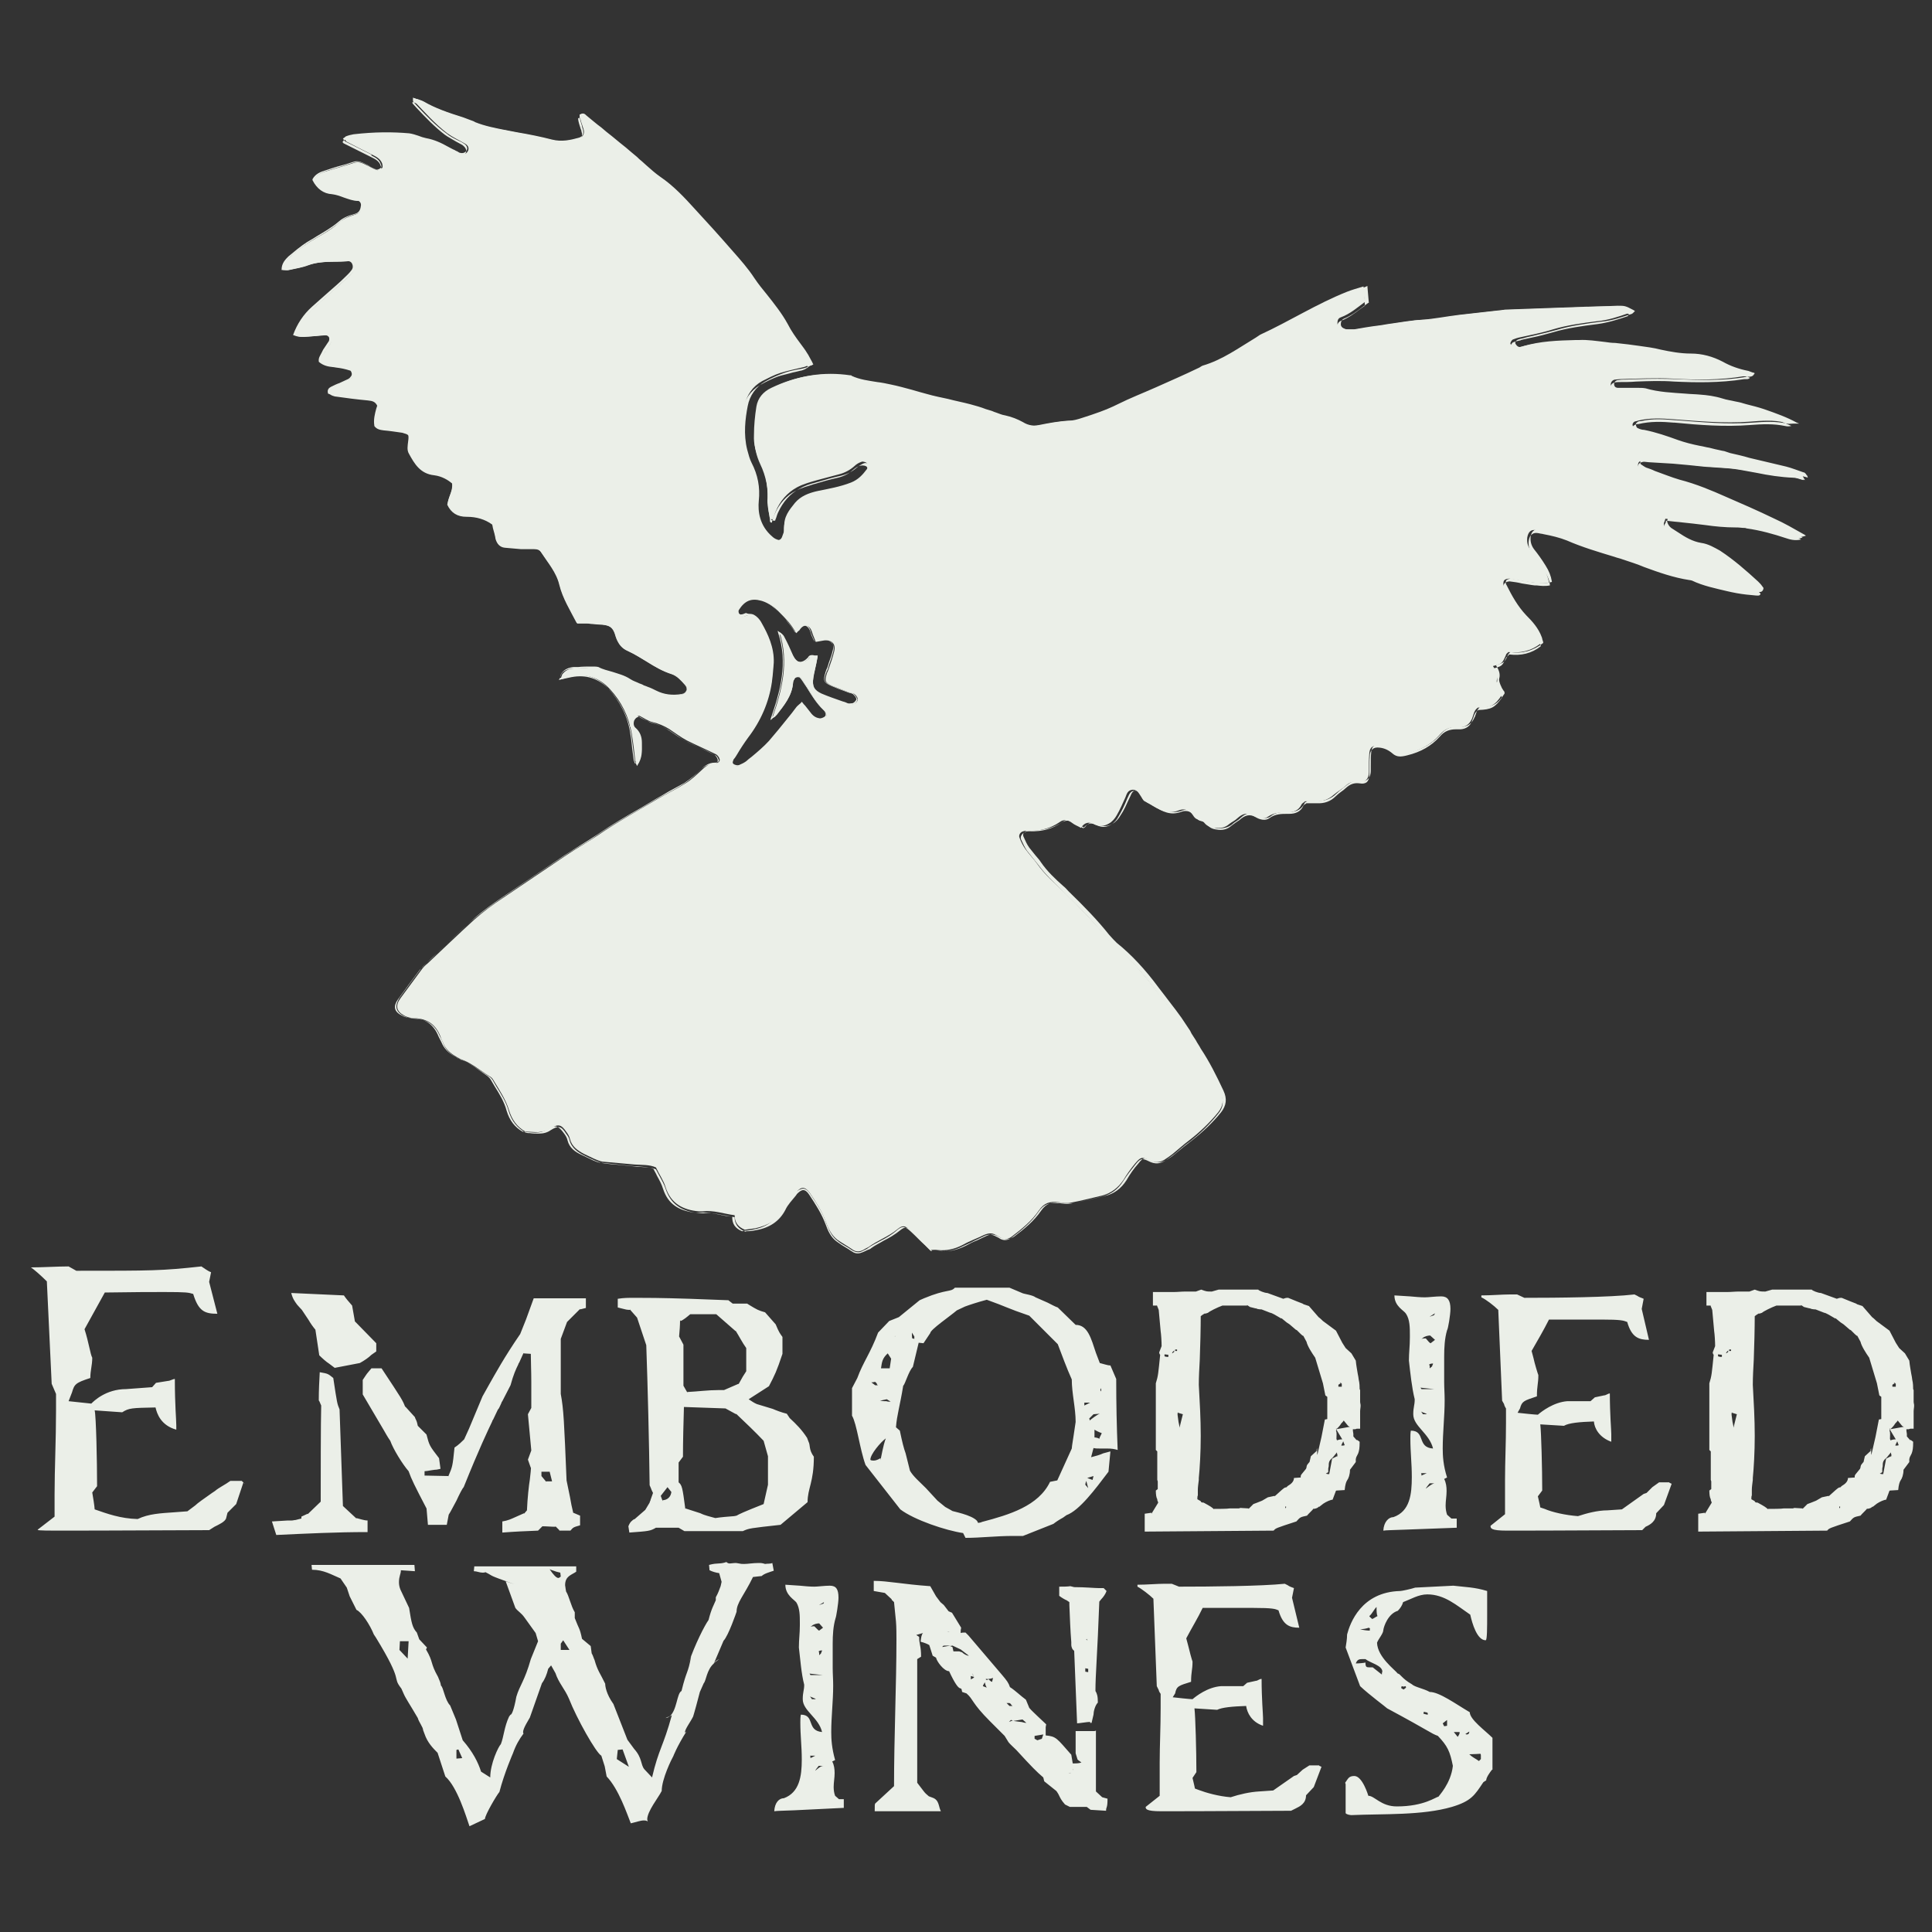
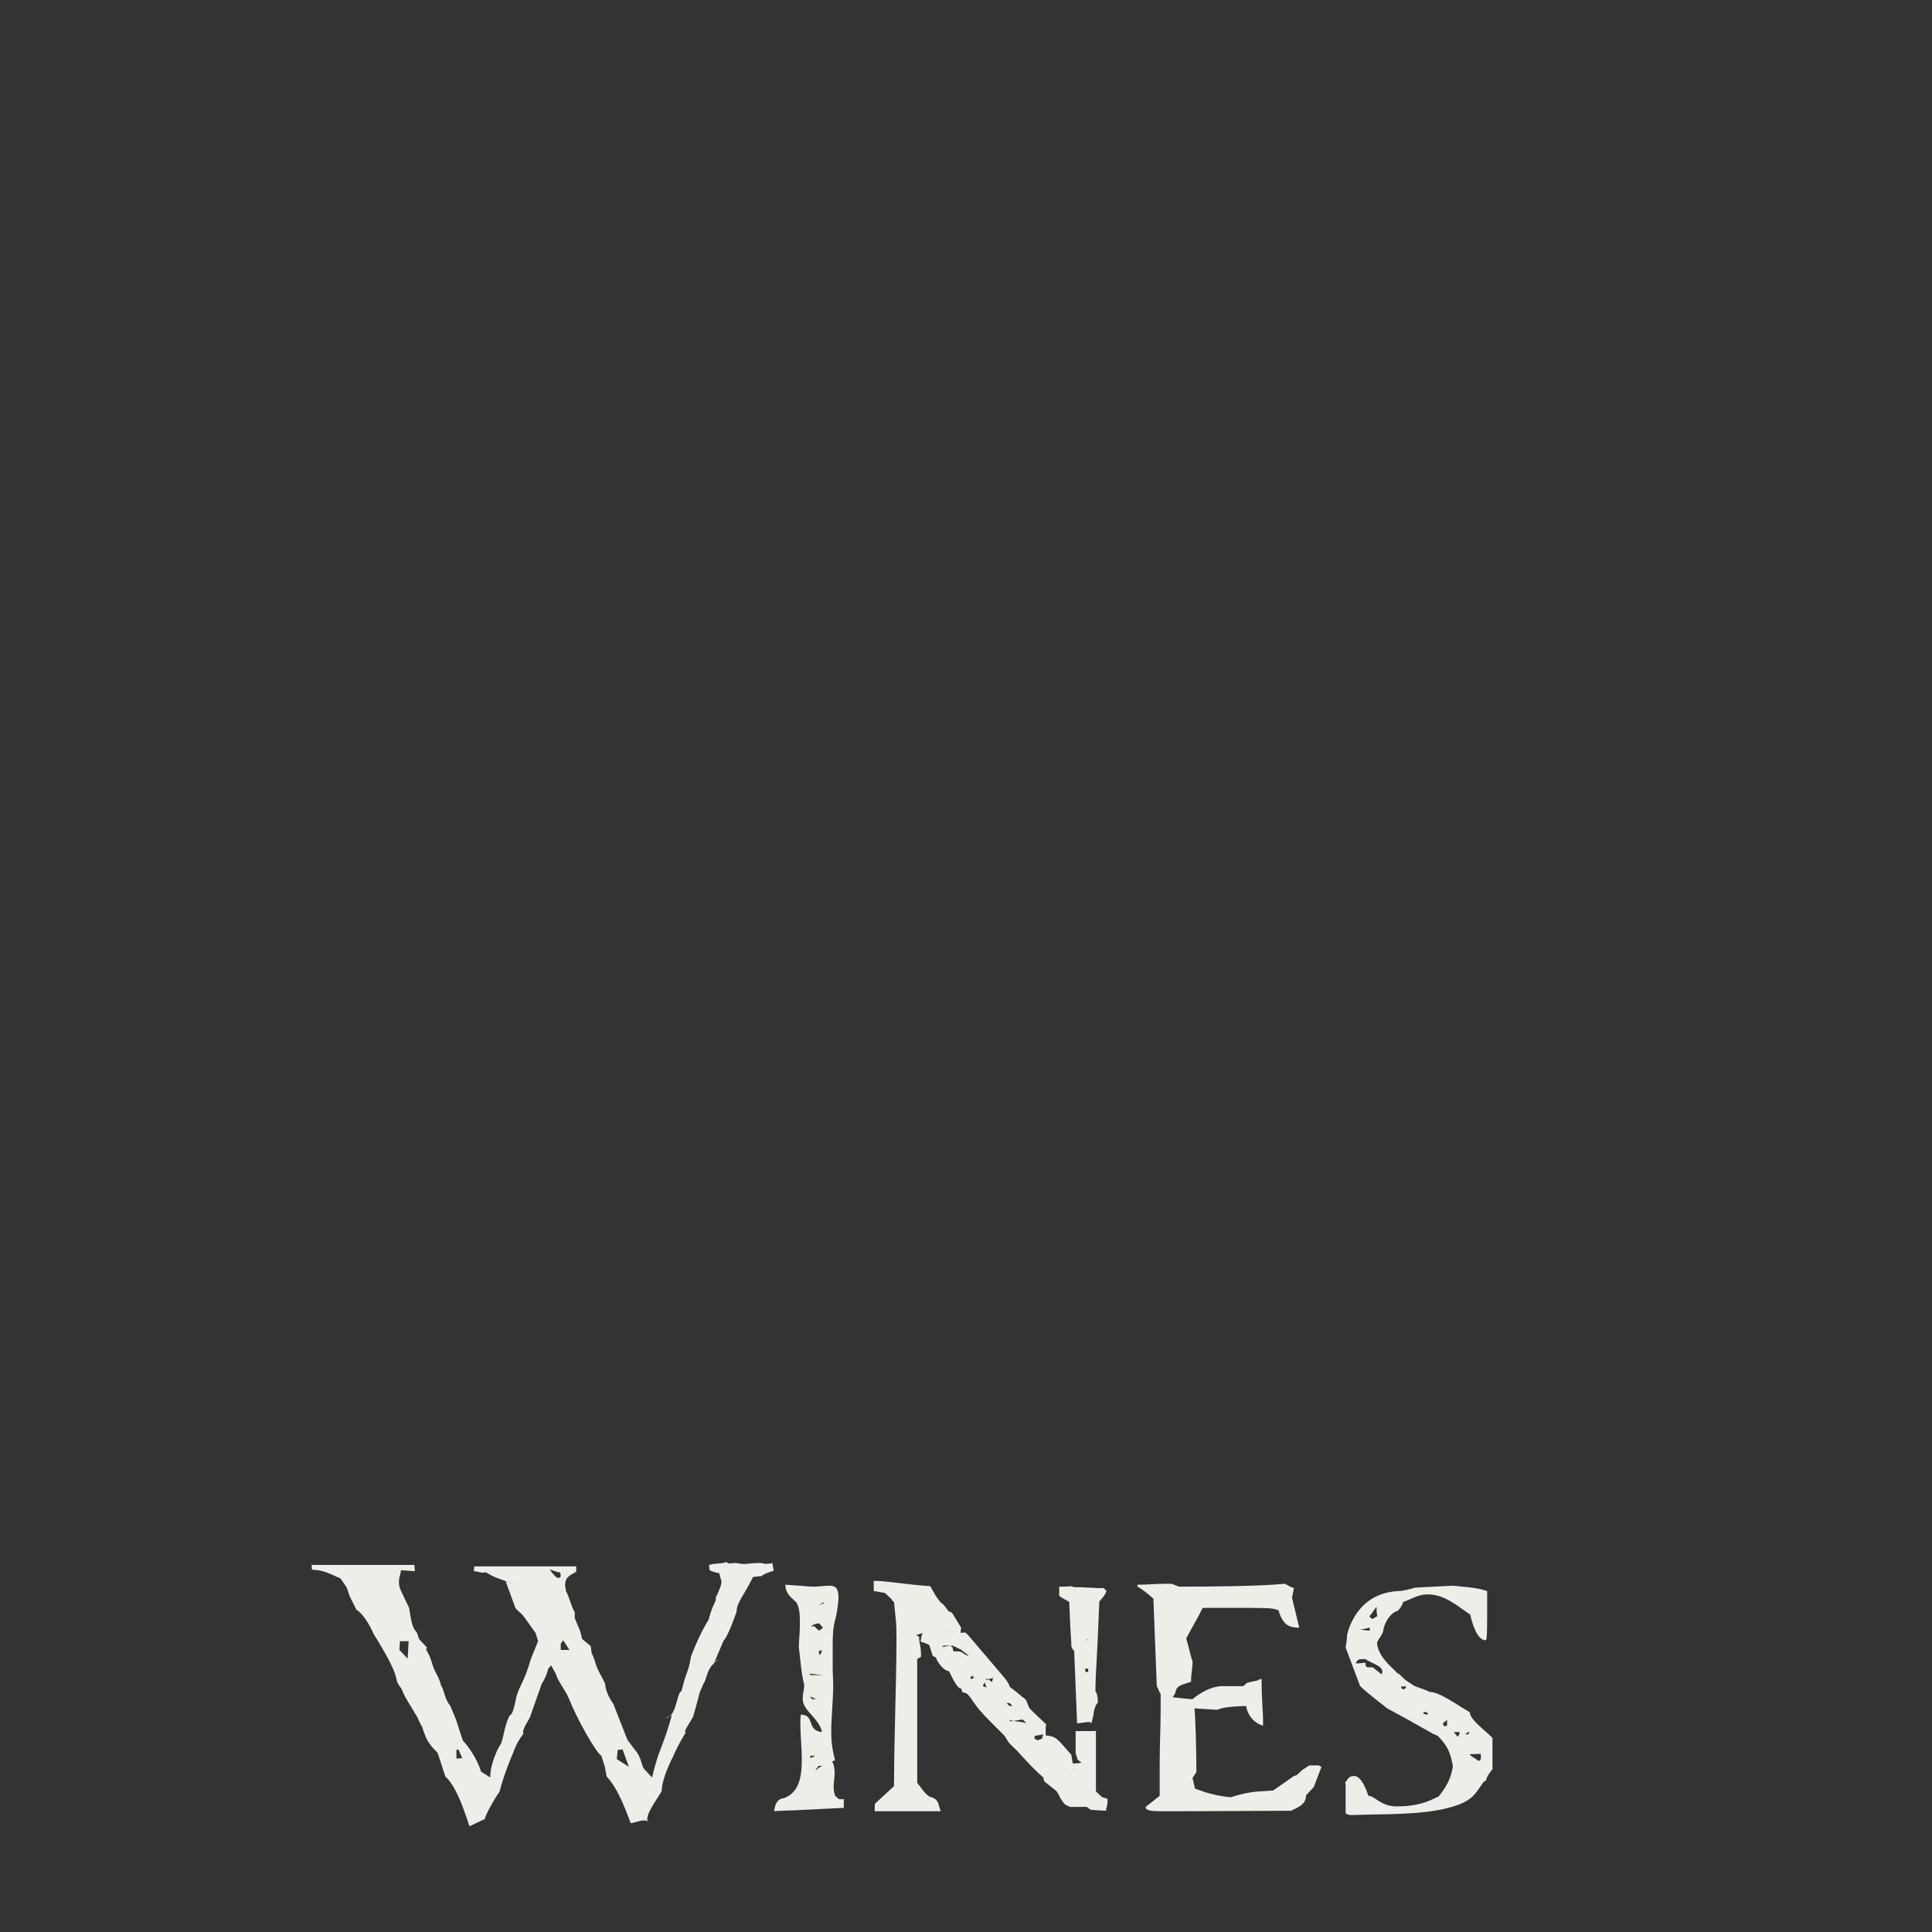
<svg xmlns="http://www.w3.org/2000/svg" id="Layer_1" viewBox="0 0 400 400">
  <rect x="0" y="0" width="400" height="400" fill="#333333" stroke="none" />
  <style>.st0{fill:#ebefe8}</style>
-   <path class="st0" d="M373.7 99.4c-.8-.2-1.7-.5-2.5-.6-3.7-.2-7.2-1-10.8-1.6-2.6-.4-5.2-.4-7.8-.7-2.1-.2-4.1-.5-6.2-.7-2-.2-4-.3-6-.4-.2 0-.5.1-.8.1-.5.1-.6 1-.3 1.3.3.3.7.5 1.1.7 2.3.8 4.5 1.8 6.9 2.4 3.3.9 6.4 2.1 9.5 3.5 3.4 1.5 6.8 3 10.2 4.6 2 1 3.9 2 6.2 3.3-1.5.5-2.6.1-3.6-.2-2.6-.9-5.3-1.7-8.1-2-.7-.1-1.4-.2-2.1-.2-3.1 0-6.1-.5-9.1-.9-1.8-.2-3.6-.4-5.5-.6-.1.5-.4.9-.3 1.2.1.5.5 1 .9 1.2 2 1.2 3.8 2.8 6.2 3.1 1.4.2 2.6.9 3.8 1.6 2.9 1.9 5.4 4.1 7.9 6.4.4.4.8.9 1.1 1.3-.2.7-.7.6-1.1.5-1.7-.2-3.5-.4-5.1-.8-2.8-.6-5.6-1.2-8.2-2.4-.2-.1-.3-.1-.5-.1-4.9-.7-9.3-2.8-13.9-4.2-3.9-1.2-7.8-2.3-11.6-3.9-1.8-.8-3.8-1.1-5.8-1.5-1.2-.3-1.8.3-2 1.5-.1 1 .1 1.9.8 2.7.9 1.1 1.7 2.2 2.4 3.4.6.9 1.1 2 1.3 3.2-1.1.3-2.2.1-3.3 0-1.6-.2-3.3-.5-4.9-.8-.4 0-.9.1-1.1.4-.2.3-.2.9 0 1.2 1.2 2.2 2.4 4.4 4.1 6.3 1.3 1.3 2.5 2.6 3.2 4.4.1.3.2.7.3 1.1-2 1.6-4.3 2.1-6.7 1.8-.3.3-.5.4-.5.6-.8 1.8-.8 1.8-2.7 2.3.6.9 1.1 1.7.8 2.9-.1.5.2 1.2.4 1.7s.5.9.7 1.3c-1.5 2.3-2.3 2.7-5 2.7-.8.5-.9 1.4-1.2 2.2-.5 1.2-1.3 1.8-2.5 1.9-.3 0-.7.1-1 0-1.3-.1-2.3.5-3.2 1.5-1.8 2.1-4.2 3.3-6.9 4-1.2.3-2.2.4-3.2-.5-.7-.6-1.6-1.1-2.6-1.2-1.2-.1-1.8.3-1.9 1.6-.1 1.3-.1 2.6-.1 3.9 0 1.4-.8 2.2-2.1 2-1.2-.2-2 .1-2.8.9-.7.6-1.6 1.1-2.3 1.7-1.2 1.1-2.5 1.5-4 1.4h-2c-.3.3-.6.4-.7.6-.6 1.3-1.7 1.7-3 1.7-1.4 0-2.7 0-4 .9-.8.6-2.1.3-3-.2-1.3-.8-2.3-.4-3.3.5-.5.5-1.2.8-1.7 1.2-.8.7-1.6.9-2.7.8-1 0-1.9-.3-2.5-1.1-.2-.3-.7-.5-1.1-.6-.6-.1-.9-.4-1.2-.9-.7-1.1-1.8-1.5-3-1-2.8 1.1-4.8-.8-7-1.9-.4-.2-.6-.8-.9-1.2-.4-.6-.7-1.2-1.6-1.2-1 .1-1.2.8-1.5 1.6-.6 1.3-1.1 2.5-1.8 3.7-.4.7-.9 1.3-1.6 1.7-1 .6-2.1.7-3.2.1-1-.5-1.9-.3-2.6.8-.7-.4-1.3-.6-1.8-1-.9-.7-1.8-.8-2.6-.2-2 1.4-4.3 1.9-6.7 1.8-.3 0-.5 0-.8.1-.6.1-1.1.8-.8 1.4.3.8.7 1.6 1.2 2.3.8 1.1 1.7 2 2.4 3 1.6 2.3 3.7 4.1 5.7 6 2.9 2.8 5.8 5.8 8.4 8.9.5.6 1 1.2 1.6 1.7 3.3 2.7 6.1 5.9 8.7 9.3 1.6 2.1 3.2 4.1 4.8 6.2.8 1 1.5 2.2 2.2 3.3.7 1 1.2 2.1 1.9 3.1 1.8 2.8 3.3 5.7 4.7 8.7.7 1.6.6 2.9-.5 4.3-1.8 2.2-3.8 4.1-6 5.8-1.2.9-2.3 1.9-3.4 2.8-.5.4-1.1.8-1.7 1.2-1 .6-2 .7-3.2.1-1.5-.7-1.7-.7-2.9.7-.9 1.1-1.7 2.2-2.4 3.4-1.1 1.6-2.5 2.7-4.3 3.2-2.2.5-4.4 1.1-6.6 1.5-.8.2-1.7 0-2.6-.1-1.7-.2-2.9.1-4 1.7-1.5 2.2-3.5 3.8-5.6 5.4-.8.6-1.6.7-2.4.2-.3-.2-.6-.3-.9-.5-.8-.5-1.6-.4-2.5 0-1.4.7-2.9 1.2-4.3 2-1.7.9-3.4 1.3-5.3 1.1-.5-.1-1 0-1.5 0-1.4-1.3-2.8-2.7-4.1-4-1.1-1.1-1.6-1.2-2.7-.3-1.8 1.5-4.1 2.3-6 3.7-.4.2-.8.4-1.1.6-.8.4-1.5.4-2.2-.1-1-.7-2.1-1.3-3.1-2-1.2-.9-1.9-2.3-2.4-3.7-.8-2.2-2.1-4.2-3.4-6.1-.9-1.2-1.7-1.3-2.7-.1-.9 1.1-1.8 2.1-2.5 3.3-1.3 2.5-3.4 3.6-6 4.2-.8.1-1.5.2-2.2.3-1.4-.6-2.1-1.5-2.1-3-2.3-.3-4.4-1.1-6.6-.8h-.8c-3.3-.3-5.8-1.6-6.9-5-.4-1.4-1.3-2.6-2-4.1-1.3-.6-2.9-.5-4.4-.6-2.2-.2-4.5-.4-6.7-.6-.6-.1-1.2-.4-1.7-.6-.7-.3-1.4-.7-2.1-1-1.3-.7-2.5-1.5-2.9-3.1-.1-.5-.4-1-.7-1.4-1.1-1.6-1.7-1.8-3.4-.7-.8.5-1.6.6-2.5.7-.9 0-1.7-.1-2.6-.1-1.8-1-2.8-2.5-3.4-4.4-.7-2.3-2-4.2-3.2-6.2-.2-.4-.5-.7-.9-.9-1.8-1.1-3.5-2.6-5.6-3.4-.4-.1-.8-.4-1.2-.6-1.2-.7-2.3-1.6-2.8-3-.2-.4-.4-.8-.5-1.2-1-2.5-2.7-3.7-5.4-3.8-.7 0-1.6-.2-2.2-.6-1.5-.8-1.8-2-.7-3.5 1.5-2 3-4.1 4.5-6.1.3-.4.7-.8 1.1-1.1 3.2-3 6.4-6.1 9.7-9.1 1.8-1.6 3.8-3.1 5.8-4.4 4.4-3 8.8-5.9 13.2-8.9 2.2-1.5 4.6-2.8 6.8-4.3 3.9-2.7 8-4.9 12-7.3 1.9-1.1 4-2.1 5.9-3.3 1.2-.7 2.2-1.7 3.2-2.6.9-.9 1.8-1.6 3.1-1.6.4 0 .9-.3.8-.8-.1-.4-.4-.8-.7-1-2-1-4.1-1.9-6.1-2.9-1.3-.7-2.5-1.6-3.7-2.4-1-.6-2.1-1.1-3.4-1.4-.9-.2-1.7-.8-2.7-1.3-.4 0-1 .3-1.2.9-.2.6-.1 1.3.3 1.7.9.8 1.3 1.8 1.3 3 0 1.5.2 2.9-.9 4.5-.2-.5-.4-.7-.4-1-.2-1.8-.4-3.6-.7-5.4-.6-3.5-2.1-6.6-4.5-9.2-2.2-2.4-4.8-3.3-8-2.6-.7.1-1.3.3-2.3.6.3-.6.3-1.1.6-1.3.6-.7 1.4-1 2.3-1 1.2-.1 2.4-.1 3.6-.2.4 0 .9-.1 1.3.1 2.1 1 4.5 1.2 6.5 2.5.9.6 1.9.8 2.8 1.2.9.4 1.8.7 2.6 1.1 1.7.8 3.5 1 5.3.7 1.1-.2 1.6-1.3.8-2.1-.8-.9-1.6-1.9-2.8-2.2-3.3-1-5.9-3.3-9-4.7-1.2-.5-2-1.4-2.5-2.9-.6-2.2-1.4-2.6-3.8-2.7-.8 0-1.6-.2-2.3-.2h-2c-1.4-2.7-2.9-5.1-3.6-7.9-.6-2.6-2.4-4.6-3.8-6.8-.4-.6-.9-.8-1.6-.8h-2.6c-1.1-.1-2.2-.2-3.4-.3-1-.1-1.5-.7-1.7-1.7-.2-1-.5-2-.7-3.1-1.6-1.1-3.4-1.7-5.3-1.7s-3.2-.7-4-2.4c.1-1.5 1.2-2.7 1-4.4-1.1-.9-2.4-1.6-3.8-1.8-2.8-.2-3.9-2.3-5.1-4.3-.4-.8-.3-1.7-.1-2.5.3-1.4 0-1.7-1.3-2-1.3-.2-2.6-.4-3.9-.5-.7-.1-1.4-.2-1.8-.9-.3-1.4.2-2.7.6-4.1-.4-1-1.1-1.1-2.1-1.2-2.2-.2-4.5-.5-6.7-.8-.5-.1-.9-.4-1.3-.6-.2-.6.2-.9.6-1.1l3.3-1.5c.3-.1.6-.3.9-.6.5-.4.3-1.4-.2-1.6-.9-.3-1.8-.5-2.8-.6-1.2-.2-2.4-.2-3.5-1.1-.1-.9.6-1.5 1-2.2.3-.6.8-1.1 1.1-1.7.4-.7-.2-1.5-1-1.4l-3.9.3c-.9.1-1.7.1-2.5-.3.8-2.2 2-4.1 3.9-5.8 2.2-2 4.4-3.9 6.6-5.9.6-.5 1.2-1.1 1.6-1.7.6-.9 0-2.1-1.1-2-2.7.3-5.6-.1-8.3.9-1.3.5-2.7.7-4 1-.4.1-.8 0-1.3 0 0-1.2.6-2 1.3-2.6 1.2-1.1 2.5-2.1 3.9-3 2.2-1.4 4.6-2.5 6.5-4.3.9-.8 2.1-1.2 3.3-1.6.8-.2 1.3-.8 1.4-1.7.1-.5-.2-1.2-.7-1.2-2 0-3.6-1.2-5.5-1.4-1.7-.1-3-1.2-3.9-2.8.5-1 1.5-1.5 2.5-1.8l6-1.8c.9-.3 1.7.1 2.5.5.7.3 1.4.8 2.1 1 .3.1.8-.1 1.1-.4.2-.2.1-.7 0-1-.4-1-1.3-1.4-2.1-1.8-1.8-.9-3.6-1.8-5.3-2.7-.1-.1-.2-.3-.3-.5.2-.2.3-.4.6-.4.5-.2 1-.3 1.5-.4 3.8-.4 7.6-.5 11.4-.2 1.2.1 2.3.8 3.5 1 2.2.4 4 1.5 5.9 2.5.3.1.6.4.9.5.6.3 1.3.1 1.6-.4.4-.6.2-1.3-.6-1.7-1.2-.7-2.5-1.3-3.6-2.1-2.6-2-4.6-4.3-6.8-6.6-.1-.1 0-.3-.1-.7.7.3 1.4.4 2 .8 2.6 1.5 5.4 2.4 8.2 3.3.8.3 1.6.7 2.4 1 2 .8 4.2 1.2 6.3 1.6 3.2.6 6.5 1.2 9.7 2 2 .5 3.8.1 5.6-.4.8-.2 1.2-1 .9-1.9-.3-1-.7-1.9-.8-2.9.6-.4.9 0 1.2.2 1.8 1.4 3.5 2.9 5.2 4.3 1.3 1.1 2.7 2.2 4 3.3.7.6 1.4 1.3 2.1 1.9 1.2 1.1 2.4 2.2 3.8 3.2 2.7 1.9 4.9 4.2 7 6.5 2.7 3 5.4 5.9 8 8.9 1.5 1.8 3.1 3.5 4.4 5.5 2.2 3.2 5 6 6.8 9.5 1.1 2.1 2.7 4.1 4 6.1.4.6.8 1.3 1.3 2.2-.6.3-1 .5-1.4.6-1.6.4-3.2.7-4.8 1.2-1.3.4-2.6 1.1-3.8 1.7-2 1.1-3.2 2.9-3.7 5.2-.6 3-.8 6-.1 9 .2.9.5 1.8.9 2.7 1.2 2.5 1.7 5 1.5 7.8-.2 2.8.5 5.5 2.8 7.5.4.3.9.6 1.4.7.6.2 1.1-.1 1.3-.6.2-.6.6-1.4.5-2-.2-2.2 1-3.6 2.2-5.1 1.2-1.4 2.8-2 4.5-2.4 2.4-.5 4.8-.9 7.1-1.8 1.5-.6 2.4-1.6 3.3-2.8.2-.3.2-.9 0-1.2-.2-.2-.8-.4-1.1-.3-.6.2-1.1.5-1.5.9-.9.8-2 1.4-3.2 1.7l-4.5 1.2c-1.4.4-2.9.8-4.2 1.5-2 1.1-3.5 2.8-4.4 5-.2.5-.4 1.1-.6 1.6-.7.1-.6-.4-.7-.7-.2-1.2-.5-2.4-.4-3.6.1-2.8-.4-5.4-1.6-7.8-.8-1.7-1.3-3.4-1.2-5.3 0-2 .2-4 .5-5.9.3-1.8 1.4-3.1 3.1-3.9 5-2.4 10.2-3.3 15.7-2.5h.3c2.6 1.2 5.4 1.2 8.1 1.8 2.5.6 5 1.4 7.6 2 2.9.7 5.9 1.4 8.9 2.1 1.4.4 2.8.9 4.2 1.3 1 .3 1.9.8 3 1 1.3.3 2.5.7 3.6 1.4 1.3.8 2.6.9 4 .6 2-.4 4.1-.8 6.2-.9.9 0 1.9-.3 2.8-.6 2.5-.8 4.9-1.6 7.3-2.8 2.6-1.3 5.2-2.3 7.9-3.5 2.9-1.3 5.9-2.6 8.8-4 .3-.1.6-.4.9-.5 4.1-1.2 7.5-3.7 11-5.8l.9-.6c6.1-2.8 11.7-6.4 18-8.9 1-.4 2.1-.7 3.4-1.1.1 1.2.2 2.1.3 3.2-1.6 1.2-3.1 2.5-5 3.2-.6.2-.7.7-.7 1.3.1.6.4.9 1 1.1.2.1.5.1.8.1h1.6c1.7-.3 3.4-.6 5.1-.8.9-.1 1.7-.3 2.6-.4 2.2-.3 4.3-.7 6.5-.8 2.5-.2 5-.7 7.5-1 2.7-.3 5.3-.6 8-.9.3 0 .7-.1 1-.1 5.6-.2 11.1-.4 16.7-.6 2.2-.1 4.3-.1 6.5-.2 1.6 0 1.6 0 3.4 1-.2.2-.3.4-.6.5-2 .7-4.1 1.4-6.3 1.6-3.1.4-6.2.8-9.2 1.7-2.2.7-4.4 1.1-6.6 1.6-.6.1-1.2.3-1.7.5-.2.1-.5.6-.5.8.1.4.4.7.8.9.3.1.7 0 1-.1 3.8-1.1 7.7-1.2 11.6-1.3 2.5-.1 5 .4 7.5.6 1.6.2 3.3.3 4.9.6 1.5.2 3.1.4 4.6.8 2 .4 4.1.8 6.2.8 2.3 0 4.5.6 6.5 1.7 1.7.9 3.5 1.5 5.4 1.9.4.1.8.3 1.2.4-.4.7-.9.5-1.4.5-4.8.8-9.7.8-14.5.5-3.7-.2-7.5 0-11.2.1-.3 0-.7.1-1 .1-.5.1-.9.6-.8 1.2.1.5.5.7.9.7h3.6c.7 0 1.4-.1 2.1.1 3.7 1.1 7.6 1 11.4 1.3 1.6.1 3.1.3 4.6.8 1.4.4 2.9.6 4.3 1 1.4.3 2.9.7 4.3 1.1 2.3.8 4.6 1.6 6.8 2.7-.6 0-1.3.2-1.9 0-2.4-.6-4.9-.4-7.3-.2-5.3.4-10.6-.1-15.9-.5-2.4-.2-4.9-.3-7.3.3-.2.1-.5.1-.7.2-.2.1-.4.4-.4.6 0 .3.2.7.4.9.4.2 1 .4 1.5.5 2.4.5 4.7 1.2 7 2.1 2.1.8 4.4 1.1 6.5 1.6 1 .2 2 .5 3 .7.4.1.8.3 1.2.4 3.9.9 7.8 1.8 11.7 2.8 1.3.3 2.5.8 3.7 1.2.3.6.5 1 .7 1.3zm-208.8 31.7c-.6-.9-1.1-1.7-1.7-2.4-.6-.7-1.3-1.4-2-2.1-1-1-2.1-1.8-3.5-2.2-2.1-.6-3.5-.1-4.8 2-.1.2 0 .7.1 1 .1.2.4.3.7.3.3 0 .7-.2 1-.3.9-.3 1.5.1 2.1.7.3.3.6.7.8 1 1.4 2.5 2.6 5.1 2.5 8.1-.1 1.4-.2 2.8-.4 4.1-.7 4.2-2.3 8-4.9 11.3-1.1 1.5-2 3-3 4.6-.2.4-.3.9.1 1.2.3.2.8.3 1.2.2.6-.2 1.1-.5 1.6-.9 1.6-1.3 3.3-2.6 4.6-4.2 2-2.2 3.7-4.6 5.6-6.9.3-.4.7-.7 1.1-1.1.7.8 1.2 1.5 1.7 2.2.5.7 1.1 1.2 1.9 1.3.4.1.9-.1 1.2-.3.4-.3.3-.8.1-1.2-.1-.2-.2-.3-.3-.4-1.8-1.7-2.9-3.9-4.2-5.9l-.6-.9c-.2-.3-1-.2-1.2.1-.2.3-.4.6-.4.9-.2 2.8-1.9 4.8-3.5 6.8-.2.2-.5.4-.8.6 2-5.8 3.5-11.6 1.5-17.8.4.2.7.5.9.8.7 1.3 1.3 2.6 1.9 4 .8 1.6 1.9 1.9 3.2.7.2-.2.3-.5.5-.5.4-.1.8 0 1.4 0-.2 1.1-.4 2-.6 2.9l-.3 1.5c-.3 1.9.1 2.8 1.8 3.6 1.7.8 3.6 1.3 5.4 1.9.3.1.7 0 1 0 .5-.1 1.1-.7 1-1.1-.1-.4-.4-.8-.7-1-.2-.2-.7-.2-1-.3-1.2-.5-2.4-.9-3.6-1.4-1.5-.7-1.6-1-1.1-2.6.1-.3.3-.6.4-1 .4-1.1.8-2.3 1.1-3.5.4-1.6-.5-2.5-2.1-2.3-.6.1-1.1.2-1.7.3-.3-.8-.6-1.4-.8-2.1-.4-1.3-1.6-1.9-2.6-.3-.3.2-.4.3-.6.6z" />
-   <path class="st0" d="M177.6 259.5c-.4 0-.8-.1-1.2-.4-.4-.2-.7-.5-1.1-.7-.7-.4-1.3-.8-2-1.3-1.3-.9-1.9-2.3-2.4-3.7-.8-2.1-2-4-3.4-6.1-.4-.6-.8-.9-1.2-.9-.4 0-.8.3-1.3.8l-.2.3c-.8 1-1.7 1.9-2.2 3-1.2 2.3-3.2 3.7-6.1 4.2-.5.1-1.1.2-1.6.2-.2 0-.4 0-.6.1-1.5-.6-2.2-1.6-2.2-3-.8-.1-1.5-.3-2.3-.4-1.4-.3-2.8-.6-4.2-.4H144.8c-3.8-.4-6-2-7-5.1-.3-.9-.8-1.8-1.3-2.7-.2-.4-.5-.9-.7-1.3-.9-.4-2-.4-3.1-.5-.4 0-.9 0-1.3-.1-1-.1-1.9-.2-2.9-.3-1.3-.1-2.6-.2-3.8-.4-.5-.1-1-.3-1.5-.5l-.2-.1c-.7-.3-1.5-.7-2.1-1-1.2-.6-2.6-1.5-3-3.2-.1-.5-.4-.9-.7-1.3-1-1.6-1.6-1.7-3.2-.7-.7.5-1.5.7-2.5.7-.6 0-1.2 0-1.8-.1-.3 0-.5 0-.8-.1h-.1c-1.7-1-2.9-2.4-3.5-4.5-.5-1.8-1.5-3.4-2.5-5-.2-.4-.5-.8-.7-1.2-.2-.4-.5-.7-.8-.9l-1.8-1.2c-1.2-.8-2.4-1.7-3.8-2.2-.4-.1-.7-.3-1-.5l-.2-.1c-1.5-.8-2.4-1.8-2.8-3.1l-.3-.6-.3-.6c-1-2.4-2.7-3.6-5.3-3.7-.8 0-1.6-.2-2.3-.6-.8-.4-1.3-1-1.4-1.6-.1-.6.1-1.3.6-2.1 1.5-2.1 3-4.1 4.5-6.1.3-.4.8-.8 1.1-1.1.9-.8 1.8-1.7 2.6-2.5 2.3-2.2 4.7-4.4 7.1-6.6 2-1.8 4.2-3.3 5.8-4.4 3.8-2.6 7.9-5.3 13.2-8.9 1-.6 2-1.3 3-1.9 1.3-.8 2.6-1.6 3.8-2.4 2.9-2 6-3.8 9-5.5l3-1.8c.9-.5 1.8-1 2.6-1.5l3.3-1.8c1.2-.8 2.4-1.8 3.2-2.6.9-.9 1.8-1.6 3.1-1.6h.2c.2 0 .4-.1.5-.2.1-.1.2-.2.1-.4-.1-.3-.4-.8-.6-.9-.9-.4-1.8-.9-2.7-1.3-1.1-.5-2.3-1.1-3.4-1.6-.8-.4-1.5-.9-2.2-1.4-.5-.3-1-.7-1.5-1-1.2-.7-2.2-1.1-3.3-1.4-.6-.1-1.2-.5-1.8-.8-.3-.2-.6-.3-.9-.5-.4 0-.8.2-1.1.8-.2.6-.1 1.2.3 1.5.9.8 1.3 1.8 1.3 3.1v.4c0 1.3.1 2.7-.9 4.2l-.1.2-.1-.2c-.1-.2-.1-.3-.2-.4-.1-.2-.2-.4-.2-.6-.1-.7-.2-1.5-.3-2.2-.1-1.1-.3-2.2-.4-3.2-.6-3.5-2.1-6.5-4.5-9.2-2.2-2.3-4.8-3.2-7.9-2.6-.4.1-.9.2-1.4.3-.3.1-.6.1-.9.2l-.3.1.1-.2c.1-.2.2-.4.2-.6.1-.3.2-.6.4-.8.6-.7 1.4-1 2.4-1.1h.9c.9-.1 1.9-.1 2.8-.1h.2c.4 0 .8 0 1.2.1.9.5 1.9.7 2.9 1 1.2.4 2.5.7 3.7 1.5.6.4 1.3.6 1.9.9.3.1.6.2.9.4.3.1.6.2.8.3.6.2 1.2.5 1.8.8 1.6.8 3.3 1 5.2.7.5-.1.9-.4 1-.8.1-.4 0-.8-.3-1.1-.8-.9-1.6-1.8-2.7-2.2-1.9-.6-3.6-1.6-5.3-2.7-1.2-.7-2.4-1.5-3.7-2.1-1.3-.6-2.1-1.5-2.5-2.9-.6-2.2-1.4-2.5-3.7-2.6-.4 0-.8-.1-1.2-.1-.4 0-.7-.1-1.1-.1h-2.1v-.1c-.3-.6-.6-1.2-.9-1.7-1.1-2.1-2.2-4-2.7-6.2-.5-2-1.6-3.7-2.8-5.3-.3-.5-.7-1-1-1.4-.3-.5-.8-.7-1.5-.7h-2.7c-1.3-.1-2.4-.2-3.4-.3-1-.1-1.6-.8-1.9-1.8-.1-.7-.3-1.4-.5-2.1-.1-.3-.1-.6-.2-.9-1.5-1.1-3.3-1.6-5.2-1.6h-.1c-1.9 0-3.2-.8-4-2.5.1-.6.3-1.2.5-1.8.3-.8.6-1.6.5-2.6-.8-.7-2.1-1.5-3.7-1.7-2.9-.3-4.1-2.4-5.2-4.4-.5-.8-.3-1.7-.2-2.6.1-.7.1-1.1 0-1.3-.2-.2-.5-.3-1.2-.5-1.4-.2-2.7-.4-3.9-.5-.7-.1-1.4-.2-1.9-.9v-.1c-.2-1.2.1-2.4.4-3.5.1-.2.1-.4.2-.6-.4-.8-.9-1-2-1.1-2.2-.2-4.5-.5-6.6-.8h-.1c-.4-.1-.7-.2-1-.4-.1-.1-.3-.1-.4-.2h-.1v-.1c-.2-.7.2-1.1.6-1.3.6-.3 1.2-.6 1.8-.8.5-.2 1-.5 1.5-.7.3-.1.6-.3.8-.6.2-.2.3-.5.2-.8-.1-.3-.2-.5-.4-.5-.9-.3-1.9-.5-2.8-.6-.2 0-.4-.1-.7-.1-1-.1-2-.3-2.9-1.1v-.1c-.1-.7.3-1.2.6-1.8l.3-.6.6-.9.6-.9c.1-.3.1-.6 0-.8-.2-.3-.5-.4-.8-.4-.7 0-1.5.1-2.2.2-.6 0-1.1.1-1.7.1-.8.1-1.7.1-2.6-.3h-.1v-.1c.8-2.2 2.1-4.2 3.9-5.8 1.2-1.1 2.4-2.1 3.5-3.1 1-.9 2.1-1.8 3.1-2.8.5-.5 1.1-1 1.6-1.7.3-.4.3-.9.1-1.3-.2-.4-.6-.6-1-.5-.9.1-1.9.1-2.8.1-1.8 0-3.6.1-5.4.7-1 .4-2.1.6-3.1.8-.3.1-.6.1-.9.2-.3.1-.6 0-.9 0h-.5v-.1c0-1.3.8-2.1 1.4-2.7 1.2-1 2.5-2.1 3.9-3 .7-.4 1.4-.8 2-1.2 1.5-.9 3.1-1.8 4.5-3 1-.9 2.2-1.3 3.3-1.6.8-.2 1.2-.7 1.3-1.6.1-.3 0-.7-.2-.9-.1-.1-.2-.2-.3-.2h-.1c-1 0-2-.4-2.9-.7-.8-.3-1.6-.6-2.5-.7-1.7-.1-3.1-1.1-4-2.9v-.2c.6-1.1 1.6-1.5 2.6-1.8 1.2-.4 2.4-.8 3.6-1.1.8-.2 1.6-.5 2.3-.7.9-.3 1.8.1 2.6.5.2.1.4.2.7.4.4.3.9.5 1.4.7.2.1.7-.1 1-.4.1-.1.1-.5-.1-.8-.3-.9-1.1-1.3-1.9-1.7V32l-3-1.5-2.4-1.2-.3-.3c0-.1-.1-.1-.1-.2l-.1-.1.1-.1c.1 0 .1-.1.2-.1.1-.1.3-.3.4-.3.5-.2 1-.3 1.5-.4 4.4-.5 8-.5 11.5-.2.7.1 1.3.3 1.9.5.5.2 1.1.4 1.6.5 1.7.3 3.2 1 4.6 1.8.4.2.9.5 1.4.7.1.1.3.2.4.2.2.1.3.2.5.3.6.2 1.1.1 1.5-.4.1-.2.2-.5.1-.7-.1-.3-.3-.6-.7-.8-.4-.3-.9-.5-1.3-.7-.8-.4-1.6-.8-2.3-1.4-2.2-1.6-4.1-3.6-5.9-5.5-.3-.3-.6-.7-.9-1-.1-.1-.1-.2-.1-.4v-.5l.2.1c.2.1.5.2.7.2.5.2.9.3 1.3.5 2.4 1.4 5 2.3 8.2 3.3.5.2 1.1.4 1.6.6.3.1.6.2.9.4 2 .8 4.1 1.2 6.1 1.6h.1c.8.2 1.6.3 2.5.5 2.4.4 4.9.9 7.2 1.5 2 .5 3.8.1 5.6-.4.3-.1.6-.3.7-.5.2-.3.2-.7.1-1.2-.1-.2-.2-.5-.2-.7-.2-.7-.5-1.5-.5-2.3v-.1h.1c.6-.4 1-.1 1.2.1l.1.1c1 .8 2 1.7 3.1 2.5.7.6 1.4 1.2 2.2 1.8.6.5 1.1.9 1.7 1.4.8.6 1.6 1.3 2.3 1.9.4.3.8.7 1.2 1 .3.3.6.6 1 .9.3.3.7.6 1 .9.9.8 1.8 1.6 2.8 2.3 2.8 1.9 5.1 4.4 7.1 6.6 2.6 2.8 5.3 5.8 8 8.9 1.5 1.7 3.1 3.5 4.4 5.5.8 1.2 1.7 2.3 2.6 3.4 1.5 1.9 3.1 3.9 4.3 6.1.7 1.4 1.7 2.8 2.6 4 .5.7 1 1.3 1.4 2 .3.4.5.9.8 1.4.1.2.3.5.4.8l.1.1-.1.1c-.2.1-.3.2-.5.2-.3.2-.6.3-.9.4-.6.2-1.2.3-1.8.4-1 .2-2 .4-3 .8-1.1.4-2.3.9-3.7 1.7-1.9 1.1-3.2 2.9-3.6 5.1-.5 2.6-.9 5.8-.1 9 .3 1.1.5 1.9.9 2.7 1.3 2.5 1.8 5.1 1.5 7.9-.2 2.1.1 5.1 2.8 7.4.4.4.9.6 1.3.7.5.1.9-.1 1.1-.5l.1-.2c.2-.6.5-1.2.4-1.8-.3-2.3 1.1-3.8 2.2-5.2 1-1.2 2.5-2 4.6-2.4l.7-.1c2.1-.4 4.3-.9 6.4-1.7 1.5-.6 2.4-1.6 3.2-2.8.2-.2.2-.8 0-1-.1-.2-.7-.3-1-.2-.5.2-1 .5-1.5.9-.9.8-2 1.4-3.3 1.7-1.8.4-3.2.8-4.5 1.2-.2.1-.5.1-.7.2-1.2.3-2.4.7-3.4 1.3-1.9 1-3.4 2.7-4.4 4.9-.2.4-.3.8-.4 1.1-.1.2-.1.3-.2.5v.1h-.1c-.3 0-.5 0-.6-.1-.2-.1-.2-.4-.2-.6v-.1c0-.3-.1-.6-.1-.9-.2-.9-.3-1.8-.3-2.8.1-2.7-.4-5.4-1.5-7.8-.9-1.8-1.3-3.5-1.2-5.3 0-2 .2-4.1.5-6 .3-1.8 1.4-3.2 3.2-4 5.1-2.5 10.4-3.3 15.8-2.5h.1c.1 0 .2 0 .2.1 1.7.8 3.5 1 5.3 1.3.9.1 1.9.3 2.8.5 1.5.3 2.9.7 4.4 1.1 1 .3 2.1.6 3.2.9 1.4.4 2.9.7 4.3 1 1.5.4 3.1.7 4.6 1.1 1.1.3 2.2.6 3.2 1 .3.1.7.2 1 .3.4.1.7.3 1.1.4.6.2 1.2.5 1.9.6 1.4.3 2.6.8 3.7 1.4 1.1.7 2.4.9 3.9.6 1.8-.4 4-.8 6.2-.9.8 0 1.6-.2 2.8-.6l.3-.1c2.3-.8 4.8-1.6 7-2.7 1.7-.8 3.4-1.6 5.1-2.3.9-.4 1.9-.8 2.8-1.2 2.2-1 4.5-2 6.6-3l2.2-1c.1-.1.2-.1.3-.2l.6-.3c3.3-1 6.2-2.8 9-4.6.7-.4 1.3-.8 2-1.2.1-.1.2-.1.3-.2.2-.1.4-.3.6-.4 2.4-1.1 4.9-2.4 7.2-3.7 3.5-1.8 7.1-3.7 10.8-5.2.7-.3 1.4-.5 2.2-.7.4-.1.8-.2 1.2-.4l.2-.1.3 3.5h-.1c-.4.3-.7.5-1.1.8-1.2.9-2.5 1.9-4 2.5-.4.2-.6.6-.6 1.1 0 .5.3.8.9 1 .2.1.5.1.7.1h1.6c1.1-.2 2.1-.3 3.2-.5.6-.1 1.3-.2 2-.3.9-.1 1.8-.3 2.6-.4.6-.1 1.3-.2 1.9-.3 1.5-.2 3-.5 4.6-.5 1.6-.1 3.2-.3 4.8-.6.9-.1 1.8-.3 2.7-.4 1.8-.2 3.6-.4 5.3-.6l2.7-.3c.1 0 .3 0 .4-.1.2 0 .4-.1.7-.1 5.6-.2 11.1-.4 16.7-.6h.4c2-.1 4.1-.1 6.1-.2 1.5 0 1.6 0 3.3.9l.3.2-.1.1-.2.2c-.1.1-.3.3-.4.3-1.9.6-4 1.4-6.3 1.6-3.1.4-6.2.8-9.2 1.7-1.5.4-3 .8-4.4 1.1-.7.2-1.4.3-2.1.5-.1 0-.2.1-.3.1-.5.1-1 .2-1.4.4-.2.1-.4.5-.4.6.1.3.4.7.7.8.2.1.7 0 .9-.1 3.6-1.1 7.3-1.2 10.9-1.3h.7c1.8-.1 3.6.2 5.4.4.7.1 1.4.2 2.1.2 2 .2 3.5.4 4.9.6 1.4.2 3.1.4 4.6.8 1.9.4 4 .8 6.2.8 2.3 0 4.5.6 6.6 1.7 1.6.9 3.3 1.5 5.3 1.9.3.1.5.2.8.3.1 0 .3.1.4.1l.1.1-.1.1c-.3.6-.8.6-1.2.6h-.3c-5.1.9-10.2.7-14.6.5-2.6-.1-5.3-.1-7.9 0-1.1 0-2.2.1-3.3.1-.4 0-.7.1-1 .1-.5.1-.8.6-.7 1 .1.5.5.6.8.6h4.1c.5 0 1.1 0 1.6.1 2.7.8 5.6.9 8.3 1.1 1 .1 2 .1 3 .2 1.4.1 3 .3 4.6.8.9.3 1.8.4 2.6.6.5.1 1.1.2 1.7.4l.7.2c1.2.3 2.4.6 3.6 1 2.6.9 4.8 1.7 6.8 2.8l.5.2h-1.2c-.4 0-.9.1-1.3 0-2.3-.5-4.6-.4-7.2-.2-5.2.4-10.5-.1-15.7-.5h-.2c-2.3-.2-4.7-.4-7.2.2h-.2c-.2 0-.4.1-.5.2-.2.1-.4.4-.3.5 0 .3.2.7.3.7.4.2.9.4 1.4.4 2.5.5 4.8 1.3 7 2.1 1.4.5 3 .9 4.5 1.2.7.1 1.3.3 2 .4l1.2.3c.6.1 1.2.3 1.9.4.2.1.4.1.6.2.2.1.4.1.6.2 1.3.3 2.7.6 4 1 2.5.6 5.1 1.2 7.6 1.8 1.2.3 2.4.8 3.6 1.2h.1c.2.1.4.3.5.5.1.1.1.2.2.2v.1l.1.3-.3-.1c-.3-.1-.5-.1-.8-.2-.6-.2-1.1-.3-1.7-.4-2.6-.1-5.1-.6-7.5-1l-3.3-.6c-1.6-.3-3.3-.4-5-.5-.9-.1-1.9-.1-2.8-.2-1-.1-2-.2-2.9-.3-1.1-.1-2.2-.3-3.3-.3-1.7-.1-3.4-.2-5-.3l-1-.1c-.2 0-.4.1-.7.1-.2.1-.3.3-.4.5 0 .2 0 .5.1.6.3.2.7.5 1.1.7.6.2 1.2.4 1.8.7 1.7.6 3.4 1.3 5.1 1.8 3.5.9 6.8 2.3 9.5 3.5 3 1.3 6.7 2.9 10.2 4.6 2 .9 3.9 2 6.2 3.3l.3.2-.3.1c-1.6.5-2.7.1-3.7-.2-2.4-.8-5.2-1.6-8-2-.2 0-.3 0-.5-.1-.5-.1-1-.1-1.5-.1h-.2c-2.1 0-4.3-.3-6.4-.6-.8-.1-1.7-.2-2.5-.3-1.3-.1-2.5-.3-3.8-.4l-1.6-.2c0 .1-.1.2-.1.3-.1.3-.2.5-.1.7.1.4.4.9.8 1.2.5.3.9.6 1.4.9 1.5 1 3 1.9 4.8 2.2 1.5.2 2.8 1 3.9 1.6 2.9 1.9 5.5 4.2 7.9 6.4.3.3.6.6.8.9.1.1.2.3.3.4v.2c-.2.8-.8.7-1.2.6h-.1c-.3 0-.7-.1-1-.1-1.4-.2-2.8-.3-4.2-.6l-.9-.2c-2.4-.6-5-1.1-7.3-2.2-.1-.1-.3-.1-.5-.1-3.3-.4-6.4-1.6-9.4-2.7-1.5-.5-3-1.1-4.5-1.5-.5-.2-1.1-.3-1.6-.5-3.3-1-6.7-2-10-3.4-1.5-.6-3.1-1-4.7-1.3-.3-.1-.7-.1-1-.2-.5-.1-.9-.1-1.2.2-.3.2-.5.6-.6 1.2-.1.9.1 1.8.7 2.6.8 1 1.6 2.1 2.4 3.4.7 1.1 1.1 2.1 1.3 3.3v.1h-.1c-1 .3-2 .2-3 .1h-.4c-.9-.1-1.7-.3-2.6-.4-.7-.1-1.5-.3-2.3-.4-.3 0-.8.1-1 .3-.2.2-.2.8 0 1 1.1 2.2 2.3 4.4 4.1 6.3 1.2 1.2 2.5 2.6 3.2 4.5.1.2.1.5.2.7 0 .1.1.2.1.4v.1l-.1.1c-2 1.5-4.2 2.2-6.7 1.8l-.2.2-.2.2c-.8 1.8-.9 1.8-2.6 2.3.5.8 1 1.7.7 2.8-.1.4.1.9.3 1.4l.1.2c.1.3.3.6.5.9.1.1.2.2.2.4v.2c-1.5 2.3-2.4 2.7-5.1 2.8-.5.4-.7 1-.9 1.6-.1.2-.1.4-.2.5-.5 1.2-1.3 1.9-2.7 2-.3 0-.7.1-1.1 0-1.2-.1-2.2.4-3.1 1.4-1.7 2-4 3.3-6.9 4-1.1.3-2.2.4-3.3-.5-.8-.7-1.6-1.1-2.5-1.2-.6-.1-1 0-1.3.3-.3.2-.4.6-.5 1.2-.1.9-.1 1.9-.1 2.8v1.1c0 .8-.3 1.5-.7 1.8-.4.3-.9.4-1.5.3-1.2-.2-1.9.2-2.7.8-.3.3-.7.5-1 .8-.4.3-.8.6-1.2 1-1.1 1.1-2.5 1.6-4.1 1.5h-1.9c-.1.1-.2.2-.3.2-.2.1-.3.2-.3.3-.6 1.2-1.6 1.8-3.1 1.8h-.3c-1.3 0-2.5 0-3.6.9-.9.7-2.2.3-3.1-.2-1.1-.7-2-.5-3.1.5-.3.3-.6.5-.9.7-.3.2-.5.3-.8.6-.7.6-1.6.9-2.7.9-.9 0-1.9-.2-2.6-1.2-.2-.3-.6-.5-1-.6-.6-.1-1-.4-1.3-.9-.6-1-1.7-1.4-2.8-1-2.3.9-4-.2-5.7-1.1-.4-.3-.9-.5-1.3-.7-.4-.2-.6-.6-.8-1-.1-.1-.1-.2-.2-.3l-.1-.1c-.3-.6-.6-1.1-1.4-1-.8.1-1 .6-1.3 1.3l-.1.2c-.7 1.5-1.2 2.7-1.9 3.7-.4.7-1 1.4-1.6 1.7-1 .7-2.2.7-3.4.1-1-.5-1.7-.3-2.4.7l-.1.1-.1-.1-.6-.3c-.4-.2-.9-.4-1.2-.7-.9-.7-1.7-.8-2.5-.2-1.9 1.3-4.1 1.9-6.8 1.8-.3 0-.5 0-.7.1-.3.1-.5.3-.7.5-.1.2-.1.5 0 .7.4.9.7 1.6 1.2 2.3l1.2 1.5c.4.5.9 1 1.2 1.5 1.3 1.9 3 3.5 4.7 5 .4.3.7.7 1 1 3.4 3.3 6.1 6.1 8.4 9 .6.7 1.1 1.2 1.6 1.7 3 2.4 5.9 5.5 8.7 9.3.8 1 1.6 2.1 2.3 3 .8 1 1.6 2.1 2.4 3.2l1.8 2.7.3.6c.3.5.6.9.9 1.4.3.6.7 1.1 1 1.7 1.8 2.7 3.3 5.7 4.7 8.7.8 1.7.6 3.1-.5 4.5-1.7 2.1-3.7 4-6 5.8-.6.5-1.2.9-1.8 1.4-.6.5-1.1.9-1.7 1.4-.6.5-1.2.9-1.7 1.2-1.1.7-2.2.7-3.3.2-1.4-.7-1.6-.7-2.7.7-.8.9-1.6 2-2.4 3.4-1.1 1.7-2.6 2.8-4.4 3.2-2.4.6-4.5 1.1-6.6 1.5-.8.1-1.6 0-2.5-.1h-.2c-1.8-.2-2.9.2-3.9 1.6-1.5 2.2-3.6 3.9-5.6 5.4-.9.6-1.7.7-2.6.3l-.3-.1-.6-.3c-.8-.4-1.5-.4-2.3 0-.6.3-1.3.6-1.9.9-.8.3-1.6.7-2.3 1.1-1.8.9-3.5 1.3-5.4 1.1H193l-1.2-1.2c-.9-.9-1.9-1.9-2.9-2.8-1.1-1-1.5-1.1-2.5-.3-1.1.9-2.3 1.6-3.5 2.2-.8.5-1.7.9-2.5 1.5-.2.2-.5.3-.8.4-.1.1-.3.1-.4.2-.9.4-1.2.5-1.6.5zm-11.3-13.4c.5 0 1 .4 1.4 1 1.4 2.1 2.7 4 3.4 6.2.6 1.6 1.2 2.8 2.3 3.6.6.5 1.3.9 2 1.3.4.2.7.5 1.1.7.7.4 1.4.5 2.1.1.1-.1.3-.1.4-.2.2-.1.5-.2.7-.4.8-.6 1.7-1 2.6-1.5 1.2-.6 2.4-1.3 3.4-2.2 1.2-1 1.7-.8 2.9.3 1 .9 1.9 1.9 2.9 2.8l1.2 1.2h1.5c1.8.2 3.5-.1 5.2-1 .8-.4 1.6-.7 2.3-1.1.6-.3 1.3-.6 1.9-.9.9-.5 1.8-.5 2.6 0l.6.3.3.2c.8.4 1.5.3 2.3-.2 2-1.5 4.1-3.2 5.6-5.4 1-1.5 2.2-2 4.1-1.8h.2c.8.1 1.6.2 2.4.1 2.1-.4 4.2-.9 6.6-1.5 1.7-.4 3.2-1.5 4.2-3.1.9-1.4 1.7-2.4 2.5-3.4 1.1-1.4 1.4-1.5 3-.7 1.1.5 2 .5 3.1-.1.5-.3 1-.7 1.7-1.2.6-.4 1.1-.9 1.7-1.4.6-.5 1.2-1 1.8-1.4 2.3-1.8 4.2-3.7 5.9-5.8 1.1-1.3 1.2-2.6.5-4.2-1.3-3.1-2.9-6-4.7-8.7-.4-.6-.7-1.1-1-1.7-.3-.5-.6-.9-.9-1.4l-.3-.6-1.8-2.7c-.8-1.1-1.6-2.1-2.4-3.2-.8-1-1.6-2-2.3-3-2.8-3.8-5.7-6.9-8.7-9.3-.5-.4-1.1-1-1.6-1.7-2.3-2.8-4.9-5.7-8.3-8.9l-1-1c-1.6-1.6-3.3-3.2-4.7-5.1l-1.2-1.5-1.2-1.5c-.4-.6-.8-1.4-1.2-2.3-.1-.3-.1-.6.1-.9.2-.3.5-.6.9-.7.2-.1.5-.1.8-.1 2.6.1 4.7-.5 6.6-1.8.9-.6 1.9-.5 2.8.2.3.3.7.5 1.2.7.2.1.3.2.5.3.7-1 1.6-1.3 2.7-.7 1.1.6 2.1.5 3.1-.1.6-.4 1.1-.9 1.5-1.7.6-1 1.2-2.2 1.8-3.7l.1-.2c.3-.7.6-1.4 1.5-1.4.9-.1 1.3.6 1.6 1.2l.1.1c.1.1.1.2.2.3.2.4.4.7.7.9.5.2.9.5 1.4.8 1.7 1 3.3 1.9 5.5 1.1 1.2-.5 2.4 0 3.1 1.1.3.5.6.7 1.1.8.4.1.9.3 1.2.7.7.9 1.5 1 2.4 1.1 1.1.1 1.9-.2 2.6-.8.3-.2.5-.4.8-.6l.9-.6c1.2-1.1 2.2-1.3 3.4-.6.8.5 2 .8 2.8.2 1.2-.9 2.5-.9 3.8-.9h.3c1.4 0 2.4-.5 2.9-1.6.1-.2.2-.3.4-.4.1-.1.2-.1.3-.2H272.6c1.6.1 2.9-.4 3.9-1.4.4-.4.8-.7 1.2-1 .3-.2.7-.5 1-.8.8-.7 1.6-1.1 2.9-.9.5.1 1 0 1.3-.2.4-.3.6-.9.6-1.6v-1.1c0-.9 0-1.8.1-2.8 0-.6.2-1.1.6-1.4.3-.3.8-.4 1.5-.3.9.1 1.8.5 2.6 1.2.9.8 1.8.7 3 .4 2.9-.7 5.1-2 6.8-3.9.9-1.1 2-1.5 3.3-1.5h1c1.2-.1 2-.7 2.4-1.8.1-.2.1-.4.2-.5.2-.7.4-1.3 1.1-1.7 2.7-.1 3.4-.5 4.9-2.6-.1-.1-.1-.2-.2-.3-.2-.3-.4-.6-.5-.9l-.1-.2c-.2-.5-.4-1.1-.3-1.6.3-1.1-.2-1.9-.8-2.8l-.1-.2h.2c1.8-.5 1.8-.5 2.6-2.2.1-.1.1-.2.3-.3l.3-.3v-.1h.1c2.4.3 4.6-.2 6.5-1.7 0-.1 0-.2-.1-.3-.1-.2-.1-.5-.2-.7-.6-1.8-1.9-3.1-3.1-4.4-1.8-1.9-3-4.1-4.2-6.3-.2-.4-.2-1 .1-1.3.2-.3.8-.5 1.3-.4.8.1 1.5.2 2.3.4.8.1 1.7.3 2.6.4h.4c.9.1 1.8.2 2.8 0-.1-1.1-.5-2-1.2-3-.9-1.3-1.6-2.3-2.4-3.4-.7-.9-.9-1.8-.8-2.8.1-.7.3-1.1.7-1.4.4-.3.8-.3 1.4-.2.3.1.7.1 1 .2 1.6.3 3.3.7 4.8 1.3 3.2 1.4 6.6 2.4 9.9 3.4.5.2 1.1.3 1.6.5 1.5.5 3.1 1 4.5 1.6 3 1.1 6.1 2.2 9.4 2.7.2 0 .4.1.5.1 2.3 1.1 4.8 1.6 7.3 2.2l.9.2c1.4.3 2.8.5 4.1.6.3 0 .7.1 1 .1h.1c.3 0 .7.1.8-.4l-.3-.3c-.2-.3-.5-.6-.8-.9-2.3-2.2-4.9-4.5-7.8-6.4-1-.7-2.3-1.4-3.8-1.6-1.9-.3-3.4-1.3-4.9-2.3-.5-.3-.9-.6-1.4-.9-.5-.3-.8-.9-.9-1.3-.1-.3 0-.6.2-.9.1-.1.1-.3.1-.4v-.1l1.8.2c1.3.1 2.6.3 3.8.4.8.1 1.7.2 2.5.3 2.1.3 4.2.5 6.3.5h.3c.5 0 1 .1 1.5.1.2 0 .3 0 .5.1 2.9.4 5.7 1.2 8.1 2 .9.3 1.9.6 3.2.3-2.2-1.2-4-2.2-5.9-3.1-3.5-1.7-7.2-3.3-10.2-4.6-2.7-1.2-6-2.5-9.5-3.5-1.7-.5-3.5-1.1-5.1-1.8-.6-.2-1.2-.5-1.8-.7-.4-.2-.8-.5-1.1-.7-.2-.2-.3-.5-.2-.8.1-.4.3-.6.5-.7.3-.1.5-.2.8-.2l1 .1c1.6.1 3.3.2 5 .3l3.3.3c1 .1 1.9.2 2.9.3.9.1 1.9.1 2.8.2 1.7.1 3.4.2 5 .5l3.3.6c2.4.5 5 .9 7.5 1 .6 0 1.2.2 1.8.4.1 0 .3.1.4.1-.1-.2-.2-.3-.4-.4h-.1c-1.2-.4-2.4-.9-3.6-1.2-2.5-.6-5.1-1.3-7.6-1.8-1.3-.3-2.7-.6-4-1-.2-.1-.4-.1-.6-.2-.2-.1-.4-.1-.6-.2-.6-.2-1.2-.3-1.9-.4l-1.2-.3c-.7-.2-1.3-.3-2-.4-1.5-.3-3.1-.6-4.6-1.2-2.2-.8-4.5-1.6-6.9-2.1-.5-.1-1.1-.2-1.5-.5-.3-.2-.4-.7-.5-1 0-.3.3-.6.5-.7.2-.1.4-.2.6-.2h.2c2.5-.6 5-.5 7.3-.3h.2c5.1.5 10.4.9 15.6.5 2.6-.2 4.9-.3 7.3.2.4.1.8.1 1.2 0h.1c-1.9-.9-3.9-1.7-6.3-2.5-1.2-.4-2.4-.7-3.5-.9l-.7-.2c-.5-.1-1.1-.2-1.7-.4l-2.7-.6c-1.6-.5-3.2-.7-4.6-.8-1-.1-2-.1-3-.2-2.8-.1-5.6-.3-8.4-1.1-.5-.1-1-.1-1.5-.1h-4.1c-.6 0-1-.3-1-.9-.1-.6.3-1.2.9-1.3.3-.1.7-.1 1.1-.1 1.1 0 2.2 0 3.3-.1 2.6-.1 5.3-.2 7.9 0 4.3.2 9.5.3 14.5-.5h.4c.3 0 .6 0 .8-.3-.1 0-.2-.1-.3-.1-.3-.1-.5-.2-.8-.2-2-.4-3.8-1-5.4-1.9-2-1.1-4.2-1.7-6.4-1.7s-4.3-.4-6.2-.8c-1.6-.3-3.2-.6-4.6-.8-1.4-.2-2.9-.4-4.9-.6-.7-.1-1.4-.2-2.2-.2-1.8-.2-3.6-.4-5.3-.4h-.7c-3.6.1-7.3.2-10.9 1.3-.4.1-.8.2-1.1.1-.4-.2-.7-.6-.8-1-.1-.3.3-.8.5-1 .5-.2 1-.3 1.4-.4.1 0 .2 0 .3-.1.7-.2 1.4-.3 2.2-.5 1.5-.3 3-.7 4.4-1.1 3-.9 6.1-1.3 9.2-1.7 2.3-.3 4.4-1 6.2-1.6.1 0 .2-.2.3-.3l.1-.1c-1.6-.9-1.7-.9-3.1-.9-2 0-4.1.1-6.1.2h-.4c-5.6.2-11.1.4-16.7.6-.2 0-.4 0-.6.1-.1 0-.3 0-.4.1l-2.7.3c-1.7.2-3.5.4-5.3.6-.9.1-1.8.2-2.7.4-1.6.2-3.2.5-4.8.6-1.5.1-3 .3-4.5.5-.6.1-1.3.2-1.9.3-.8.1-1.7.2-2.6.4-.6.1-1.3.2-1.9.3-1 .2-2.1.4-3.2.5-.4.1-.9 0-1.3 0h-.3c-.3 0-.5-.1-.8-.1-.6-.2-1-.6-1.1-1.2-.1-.7.2-1.2.8-1.4 1.5-.6 2.7-1.5 3.9-2.4.3-.2.7-.5 1-.7l-.3-3c-.4.1-.7.2-1 .3-.8.2-1.5.5-2.2.7-3.7 1.5-7.3 3.4-10.8 5.2-2.3 1.2-4.8 2.5-7.2 3.7-.2.1-.3.2-.5.3-.1.1-.2.2-.3.2-.7.4-1.3.8-2 1.2-2.8 1.8-5.7 3.6-9.1 4.6l-.6.3c-.1.1-.2.1-.4.2l-2.2 1-6.6 3c-.9.4-1.9.8-2.8 1.2-1.7.7-3.4 1.5-5.1 2.3-2.3 1.1-4.7 1.9-7.1 2.7l-.3.1c-1.1.4-2 .6-2.8.6-2.2.1-4.3.5-6.2.9-1.6.3-2.9.1-4.1-.6-1-.6-2.2-1.1-3.6-1.4-.7-.1-1.3-.4-1.9-.6-.3-.1-.7-.3-1.1-.4-.3-.1-.7-.2-1-.3-1-.3-2.1-.7-3.2-1-1.5-.4-3.1-.8-4.6-1.1-1.4-.3-2.8-.7-4.3-1-1.1-.3-2.1-.6-3.2-.9-1.4-.4-2.9-.8-4.4-1.1-.9-.2-1.9-.3-2.8-.5-1.8-.2-3.6-.5-5.4-1.3h-.1-.1c-5.3-.8-10.6 0-15.6 2.5-1.7.8-2.7 2.1-3 3.9-.3 1.9-.5 3.9-.5 5.9 0 1.7.4 3.5 1.2 5.2 1.2 2.5 1.7 5.1 1.6 7.9 0 .9.1 1.8.3 2.7 0 .3.1.6.1.9v.1c0 .2 0 .3.1.4.1.1.2.1.3.1 0-.1.1-.3.1-.4.1-.4.2-.8.4-1.2 1-2.3 2.5-4 4.5-5 1.1-.6 2.3-.9 3.5-1.3.2-.1.5-.1.7-.2 1.3-.4 2.7-.8 4.5-1.2 1.2-.3 2.2-.8 3.1-1.6.5-.4 1-.8 1.6-.9.4-.1 1.1 0 1.3.3.2.3.2 1 0 1.3-.9 1.2-1.8 2.3-3.4 2.9-2.1.8-4.3 1.2-6.4 1.7l-.7.1c-2.1.4-3.5 1.2-4.5 2.3-1.1 1.3-2.4 2.8-2.2 5 .1.6-.2 1.3-.4 1.9l-.1.2c-.2.6-.8.9-1.4.7-.4-.1-1-.3-1.4-.7-2.7-2.4-3-5.5-2.9-7.6.2-2.7-.2-5.2-1.5-7.7-.4-.8-.7-1.6-1-2.7-.8-3.3-.4-6.4.1-9.1.4-2.3 1.7-4.1 3.7-5.3 1.4-.8 2.7-1.4 3.8-1.8 1-.3 2-.5 3-.8.6-.1 1.2-.3 1.8-.4.3-.1.6-.2.9-.4.1-.1.2-.1.4-.2-.1-.2-.2-.4-.4-.7-.3-.5-.5-1-.8-1.4-.5-.7-.9-1.4-1.4-2-.9-1.3-1.9-2.6-2.6-4.1-1.2-2.2-2.7-4.2-4.2-6.1-.9-1.1-1.8-2.2-2.6-3.4-1.4-1.9-2.9-3.7-4.4-5.5-2.7-3.1-5.4-6.1-8-8.9-2-2.2-4.3-4.6-7-6.5-1-.7-1.9-1.5-2.8-2.3-.3-.3-.7-.6-1-.9-.3-.3-.7-.6-1-.9-.4-.3-.8-.7-1.2-1-.8-.6-1.6-1.3-2.3-1.9-.6-.5-1.1-.9-1.7-1.4-.7-.6-1.5-1.2-2.2-1.8-1-.8-2-1.7-3.1-2.5l-.1-.1c-.3-.2-.5-.4-.8-.2 0 .7.3 1.4.5 2.1.1.2.2.5.2.7.2.5.1 1-.1 1.4-.2.3-.5.6-.9.6-1.8.4-3.7.9-5.7.4-2.4-.6-4.8-1.1-7.2-1.5-.8-.2-1.6-.3-2.5-.5h-.1c-2.1-.4-4.2-.8-6.2-1.6-.3-.1-.6-.2-.9-.4l-1.5-.6c-3.2-1-5.8-1.9-8.2-3.3-.4-.2-.8-.4-1.2-.5-.2-.1-.3-.1-.5-.2V21.4c.3.3.6.7.9 1 1.8 1.9 3.7 3.9 5.8 5.5.7.5 1.5.9 2.3 1.4.4.2.9.5 1.3.7.4.3.7.6.8 1 .1.3 0 .6-.2.9-.4.6-1.1.8-1.8.5-.2-.1-.4-.2-.5-.3-.1-.1-.3-.2-.4-.2-.5-.2-.9-.5-1.4-.7-1.4-.7-2.9-1.5-4.5-1.8-.6-.1-1.1-.3-1.7-.5-.6-.2-1.2-.4-1.8-.5-3.4-.3-7.1-.3-11.4.2-.5.1-1 .2-1.5.4-.1 0-.2.1-.3.3l-.1.1s0 .1.1.1c.1.1.1.2.2.2l2.4 1.2 3 1.5.2.1c.8.4 1.7.8 2 1.8.1.2.3.9 0 1.1.2-.4-.4-.1-.8-.2-.5-.2-1-.4-1.4-.7-.2-.1-.4-.2-.7-.4-.8-.4-1.5-.7-2.4-.5-.8.2-1.6.5-2.3.7-1.2.4-2.4.7-3.6 1.1-.9.3-1.8.7-2.4 1.6.9 1.6 2.2 2.5 3.8 2.7.9.1 1.8.4 2.6.7 1 .4 1.9.7 2.9.7.2 0 .4.1.5.3.2.3.4.7.3 1.1-.2 1-.7 1.6-1.5 1.8-1.1.3-2.3.7-3.2 1.5-1.4 1.2-3 2.2-4.5 3.1-.7.4-1.4.8-2 1.2-1.4.9-2.7 2-3.9 3-.6.5-1.2 1.2-1.3 2.3H60c.3-.1.6-.1 1-.2 1-.2 2.1-.4 3.1-.8 1.8-.7 3.7-.7 5.5-.8.9 0 1.9 0 2.8-.1.5-.1 1 .2 1.3.7.3.5.3 1.1-.1 1.6-.5.7-1.1 1.2-1.6 1.7-1 .9-2.1 1.8-3.1 2.8-1.2 1-2.3 2.1-3.5 3.1-1.8 1.6-3 3.5-3.8 5.6.7.3 1.5.3 2.3.2.6 0 1.1-.1 1.7-.1.7-.1 1.5-.1 2.2-.2.4 0 .8.2 1.1.5.2.3.2.7 0 1.1l-.6.9-.6.9c-.1.2-.2.4-.4.6-.3.5-.6 1-.6 1.5.8.7 1.8.9 2.7 1 .2 0 .5.1.7.1.8.1 1.8.3 2.8.7.3.1.5.4.6.7.1.4 0 .8-.3 1.1l-.9.6c-.5.2-1 .5-1.5.7-.6.3-1.2.5-1.8.8-.4.2-.6.4-.5.9.1.1.2.1.3.2.3.2.6.3.9.4h.1c2.2.3 4.4.6 6.6.8.9.1 1.8.2 2.2 1.3-.1.2-.1.4-.2.6-.3 1.1-.7 2.2-.4 3.3.4.5 1 .7 1.7.8 1.2.1 2.5.3 3.9.5.7.1 1.1.2 1.3.6.2.3.2.8.1 1.5-.2.9-.3 1.7.1 2.5 1.1 2 2.2 4 5 4.3 1.4.1 2.7.7 3.9 1.8v.1c.1 1-.2 1.9-.5 2.7-.2.6-.4 1.1-.5 1.7.8 1.6 2 2.3 3.8 2.3h.1c1.9 0 3.7.6 5.3 1.7v.1c.1.3.2.7.2 1 .2.7.3 1.4.5 2.1.2.9.7 1.4 1.6 1.6 1 .1 2 .2 3.3.3H110.4c.7 0 1.3.3 1.7.9.3.5.7 1 1 1.4 1.2 1.6 2.4 3.3 2.8 5.4.5 2.2 1.5 4.1 2.6 6.2.3.6.6 1.1.9 1.7h1.9c.4 0 .7.1 1.1.1.4 0 .8.1 1.2.1 2.4.1 3.3.5 3.9 2.8.4 1.3 1.2 2.2 2.4 2.8 1.3.6 2.6 1.3 3.8 2.1 1.6 1 3.3 2 5.2 2.6 1.2.4 2.1 1.3 2.9 2.2.4.4.5.9.3 1.4-.2.5-.6.8-1.2 1-1.9.4-3.8.1-5.4-.7-.6-.3-1.2-.5-1.8-.8-.3-.1-.6-.2-.8-.3-.3-.1-.6-.2-.9-.4-.7-.3-1.4-.5-2-.9-1.1-.7-2.4-1.1-3.6-1.4-1-.3-2-.6-2.9-1-.3-.1-.7-.1-1.1-.1h-.2c-.9 0-1.9.1-2.8.1h-.9c-.9.1-1.7.4-2.2 1-.1.2-.2.4-.3.7 0 .1-.1.2-.1.3.2-.1.4-.1.6-.2.5-.1 1-.2 1.4-.3 3.2-.6 5.9.3 8.1 2.7 2.4 2.7 4 5.8 4.5 9.3.2 1.1.3 2.2.4 3.2.1.7.2 1.5.3 2.2 0 .2.1.3.2.6 0 .1.1.1.1.2.8-1.3.7-2.6.7-3.8v-.4c0-1.3-.4-2.2-1.3-2.9-.5-.4-.7-1.1-.4-1.8.3-.7.9-1 1.3-1h.1c.3.2.6.3.9.5.6.3 1.2.6 1.8.8 1.1.3 2.2.7 3.4 1.4.5.3 1 .7 1.5 1 .7.5 1.5 1 2.2 1.4 1.1.6 2.3 1.1 3.4 1.6.9.4 1.8.8 2.7 1.3.4.2.7.7.8 1.1 0 .2 0 .5-.2.7-.2.2-.5.3-.8.3-1.3-.1-2.1.6-3 1.5-.8.8-2 1.9-3.2 2.6-1.1.7-2.2 1.3-3.3 1.9-.9.5-1.8.9-2.6 1.4l-3 1.8c-3 1.7-6.1 3.5-9 5.5-1.2.9-2.6 1.7-3.8 2.4-1 .6-2 1.2-3 1.9-5.3 3.5-9.4 6.3-13.2 8.9-1.6 1.1-3.8 2.7-5.8 4.4-2.4 2.1-4.8 4.4-7.1 6.6-.9.8-1.8 1.7-2.6 2.5l-1.1 1.1c-1.5 2-3 4-4.5 6.1-.5.7-.7 1.3-.6 1.9.1.5.5 1 1.3 1.4.7.4 1.4.6 2.2.6 2.7 0 4.5 1.3 5.5 3.8l.3.6.3.6c.5 1.2 1.3 2.1 2.7 2.9l.2.1c.3.2.6.4 1 .5 1.4.5 2.7 1.4 3.8 2.2.6.4 1.1.8 1.7 1.2.3.2.7.6.9 1 .2.4.5.8.7 1.2 1 1.6 2 3.2 2.5 5.1.6 2 1.7 3.4 3.3 4.3.3 0 .5 0 .8.1.6 0 1.2.1 1.8.1 1 0 1.7-.2 2.4-.6 1.7-1.1 2.4-.9 3.6.8.3.4.6.9.7 1.4.4 1.6 1.6 2.4 2.9 3 .7.3 1.4.7 2.1 1l.2.1c.5.2.9.4 1.4.5 1.3.1 2.6.3 3.8.4 1 .1 1.9.2 2.9.3.4 0 .9.1 1.3.1 1.1.1 2.2.1 3.2.5.2.5.5.9.7 1.4.5.9 1 1.8 1.3 2.8 1 3 3.1 4.5 6.8 4.9h.7c1.5-.2 2.8.1 4.3.4.8.2 1.5.3 2.4.4h.1v.1c0 1.4.6 2.3 2 2.9.2 0 .4 0 .6-.1.5 0 1-.1 1.6-.2 2.8-.5 4.7-1.8 5.9-4.1.6-1.1 1.4-2.1 2.3-3.1l.2-.3c1.1-.7 1.6-1 2.1-1zm-13.6-87.4c-.3 0-.7-.1-1-.3-.2-.1-.3-.3-.4-.5-.1-.3 0-.6.2-.9.2-.3.4-.7.7-1 .7-1.2 1.5-2.4 2.3-3.5 2.6-3.4 4.2-7.2 4.8-11.3.2-1.5.4-2.9.4-4.1.1-3.1-1.2-5.8-2.5-8-.2-.3-.5-.7-.8-1-.6-.7-1.2-.9-1.9-.6-.1 0-.2.1-.2.1-.3.1-.5.2-.8.2-.2 0-.7-.1-.8-.4-.1-.3-.3-.8-.1-1.1 1.3-2.1 2.7-2.7 5-2 1.3.3 2.4 1.1 3.5 2.3l.6.6c.5.5.9.9 1.3 1.5.4.5.8 1 1.2 1.6.1.2.3.4.4.6l.1-.1.3-.3c.5-.7 1.1-1.1 1.6-1 .5.1 1 .6 1.2 1.4.1.4.3.9.5 1.3l.3.6c.2 0 .3-.1.5-.1.4-.1.8-.1 1.2-.2.8-.1 1.5.1 1.9.6.4.5.5 1.1.3 1.9-.2.8-.5 1.7-.8 2.5-.1.3-.2.7-.3 1 0 .1-.1.3-.2.4-.1.2-.1.4-.2.5-.5 1.6-.4 1.8 1.1 2.5.9.4 1.9.8 2.8 1.1.3.1.5.2.8.3.1 0 .2.1.4.1s.5.1.6.2c.3.3.6.7.8 1.1.1.2 0 .3-.1.5-.2.4-.6.7-1 .7-.4.1-.8.1-1.1 0-.4-.1-.7-.2-1.1-.3-1.4-.5-2.9-1-4.3-1.6-1.7-.7-2.2-1.7-1.9-3.7.1-.4.1-.7.2-1.1 0-.1.1-.3.1-.4.1-.6.3-1.3.4-1.9l.2-.8H167.7c-.1 0-.2.1-.3.3-.1.1-.1.2-.2.2-.7.6-1.3.9-1.9.8-.6-.1-1.1-.6-1.5-1.5-.6-1.2-1.2-2.6-1.9-4-.1-.2-.3-.4-.5-.6 1.8 6.1.3 11.8-1.5 17.1.1-.1.3-.2.4-.3l.3-.3c1.5-1.9 3.1-3.8 3.3-6.4 0-.3.2-.6.4-.9l.1-.1c.1-.2.4-.3.7-.4.3 0 .6.1.7.2l.6.9c.3.4.5.8.8 1.3 1 1.6 2 3.3 3.4 4.6.1.1.2.3.3.5.3.6.3 1.1-.1 1.4-.3.2-.9.4-1.3.3-.8-.1-1.4-.6-2-1.3-.3-.5-.7-.9-1.1-1.4-.2-.2-.3-.4-.5-.6l-.3.3c-.3.2-.5.5-.7.7-.6.7-1.2 1.5-1.8 2.3-1.2 1.5-2.5 3.1-3.8 4.6-1.1 1.2-2.4 2.3-3.6 3.3-.4.3-.7.6-1.1.9-.5.4-1.1.7-1.6.9 0-.2-.1-.2-.3-.2zm2.6-31.6c.6 0 1.1.3 1.6.8.3.3.6.7.8 1.1 1.3 2.3 2.6 5 2.5 8.2-.1 1.3-.2 2.6-.4 4.1-.6 4.1-2.3 8-4.9 11.4-.8 1.1-1.6 2.3-2.3 3.5-.2.3-.4.7-.7 1-.1.2-.2.5-.2.7 0 .1.1.2.2.3.3.2.8.3 1.1.2.5-.2 1.1-.5 1.5-.8.3-.3.7-.6 1.1-.9 1.2-1 2.5-2.1 3.6-3.3 1.3-1.5 2.6-3.1 3.8-4.6.6-.7 1.2-1.5 1.8-2.3.2-.3.5-.5.7-.7.1-.1.3-.2.4-.4l.1-.1.1.1c.2.3.4.5.6.7.4.5.8 1 1.1 1.4.5.7 1.1 1.1 1.8 1.2.3.1.8-.1 1.1-.3.4-.3.2-.7.1-1-.1-.2-.2-.3-.3-.4-1.5-1.4-2.5-3.1-3.5-4.7-.3-.4-.5-.8-.8-1.2-.2-.3-.4-.6-.6-.8-.1-.1-.3-.1-.5-.1s-.4.1-.5.2l-.1.1c-.1.3-.3.5-.3.8-.2 2.7-1.8 4.6-3.3 6.6l-.3.3c-.1.2-.3.3-.5.4-.1.1-.2.1-.2.2l-.4.3.1-.4c1.9-5.5 3.6-11.4 1.5-17.7l-.1-.4.3.2c.4.3.7.6.9.9.7 1.4 1.3 2.8 1.9 4 .4.8.8 1.2 1.3 1.3.5.1 1.1-.1 1.7-.7l.2-.2c.1-.2.2-.3.4-.4.3-.1.6-.1.9 0h.7l-.2 1.1c-.1.7-.3 1.3-.4 1.9 0 .1-.1.3-.1.4-.1.4-.2.7-.2 1.1-.3 1.9.2 2.7 1.7 3.4 1.4.6 2.9 1.1 4.3 1.6.4.1.7.2 1.1.4.3.1.6 0 .9 0 .3 0 .6-.3.8-.6.1-.1.1-.2.1-.3-.1-.4-.4-.7-.7-1-.1-.1-.3-.1-.5-.2-.1 0-.3-.1-.4-.1-.3-.1-.5-.2-.8-.3-.9-.3-1.9-.7-2.8-1.1-1.6-.7-1.7-1.1-1.2-2.8.1-.2.1-.4.2-.6.1-.1.1-.3.2-.4.1-.3.2-.7.3-1 .3-.8.6-1.6.8-2.5.2-.7.1-1.3-.2-1.7-.4-.4-1-.6-1.7-.5-.4 0-.8.1-1.2.2-.2 0-.4.1-.6.1h-.1v-.1c-.1-.3-.2-.5-.3-.7-.2-.5-.4-.9-.5-1.4-.2-.7-.6-1.1-1-1.2-.4-.1-.9.2-1.4.9-.1.1-.2.2-.3.4l-.2.2-.1.1-.1-.1c-.2-.3-.4-.5-.6-.8-.4-.6-.8-1.1-1.2-1.6-.4-.5-.9-1-1.3-1.4l-.6-.6c-1.1-1.1-2.2-1.8-3.4-2.2-2.2-.6-3.4-.1-4.7 1.9-.1.2 0 .6.1.8.1.1.3.3.5.2.2 0 .5-.1.7-.2.1 0 .2-.1.2-.1.5.2.7.2.9.2zM43.3 316.8c-22.7.1-27.2.1-31.6.1-3.9 0-3.9-.1-3.9-.2l3.5-2.7v-4.6c0-5.4.3-11.3.3-17.3v-3.5l-.9-2.1-1-21.2c-1.4-1.4-2.7-2.5-3.3-2.9 2.4 0 5.5-.2 7.8-.2l1.6.9c15.8 0 17.6 0 25.9-.9.5.3 1.2.9 2 1.2l-.4 2L45 272c-2.6 0-3.9-.5-5-4.1-1-.3-1.3-.4-6-.4-2.4 0-6.3 0-12.3.1l-4.2 7.6c.9 2.8 1.2 5.2 1.6 5.9 0 1.6-.4 2.6-.4 4.2-3.1 1-3.3 1.3-3.8 3l-.7 1.8 4.7.5c.5-.5 3-3 7.2-3l5.4-.4.8-.9 2.5-.4c.4 0 1-.4 1.4-.4 0 5.5.3 8.4.3 9.6v.9c-3.2-.9-4-3.3-4.3-4.6-4.9.1-5.5.1-6.9 1l-5.7-.4c.3 1.2.5 10.5.5 15.7l-1 1.3c.5 2.9.5 3.5.5 3.5 2.6.9 5.3 1.9 8.9 2 2.3-1.1 4.8-1.2 7.6-1.4l2.7-.2 1.6-1.2c.5-.5 1.8-1.4 3.5-2.6l.6-.4c.8-.7 2.1-1.3 3.2-2.1h2.4c0 .1.1.2.3.3l-1.5 4.5-1.8 1.8-.3 1.2c-.3.7-1.4 1.2-2.4 1.7l-1.1.7zm7.4-9.6c-.1 0-.1-.2-.2-.3l.2.3zM76 317.2c-6.3 0-12.4.3-18.8.6l-.9-2.8 3.3-.2h.8c.3 0 .5-.1.8-.1.4-.1 1.1-.3 1.2-.3v-.4l1.3-.6v.1l2.7-2.6c0-4.4 0-16.6.1-19.9l-.3-.7c0-.1-.2-.3-.2-.4 0-2.1.1-4 .2-5.8 1.7.3 1.7.3 2.8 1.2.8 5.3.8 5.3 1.3 6.5l.7 20 2.8 2.6v-.1l1.1.3c.4.1.8.2 1.2.2v2.4zm.9-36.7c-.6.6-1.5 1.2-2.4 1.7l-5.2 1-1.2-.9c-.5-.3-1.4-1.1-2-1.7l-.8-5.3c-.5-.6-1-1.3-1.4-2l-1.4-2.1c-.3-.3-1-1.1-1-1.1-.5-.7-.9-1.2-1.2-2.4l10.9.5c.4.6.9 1.2 1.7 2.1l.6 3.4v-.1l4.4 4.5v1.7l-1 .7zm38.9 36.3l-.8-.8v.1c-.9 0-1.8-.1-2.7-.1l-.9.9c-2.6.1-4.8.2-7.4.4V315c1.2-.2 1.8-.5 2.7-.9l1.8-.8v.1l.6-.7c.1-2.5.4-5.2.6-6.4.1-.7.3-2.8.2-2.4l-.6-1.7.7-1.9-.7-7.5.7-1.3v-5.4c0-2.2-.1-4.2-.1-5.8-.4 0-1.2-.1-1.5-.1v-.1l-.9 2c-.1.1-.2.3-.2.4-.5 1-1 2.1-1.6 4.3l-1.7 3.3c-.1.1-.2.3-.2.4-.3.6-.5 1.2-.7 1.3l-1 2.1c-.1.1-.2.3-.2.4-.9 1.9-2.6 5.4-5.9 13.6-.3.3-.9 1.5-1.5 2.8-.4.7-1.2 2.3-1.6 2.9l-.4 2.1h-3.9l-.3-3.5v.1c-2.5-4.8-3.1-6-3.7-7.7-1.3-1.5-3.2-4.6-3.8-6.3-.5-.7-1-1.6-1.4-2.3l-4.3-7.3v-3l.6-.9c.3-.5.9-1.1 1.2-1.5H79c4.3 6.5 4.3 6.5 4.9 8v-.1c.2.2 1.1 1.2 2 2.2 0 .1.1.3.2.5.2.4.3.8.4 1.3l1.8 1.8c.6 2.3.6 2.3 2.6 4.9l.3 2.2c-.4.1-.8.2-1.2.2-.2 0-.5.1-.7.1-.5.1-1.2.2-1.4.2v.9c1.2 0 3.6.1 4.9.1v.1c.9-2.1.9-2.1 1.3-6 .8-.5 1.6-1.3 2-1.7l1-2.2 2.8-6.7 1.4-2.5c1.2-2.1 3.1-5.6 6.4-10.4l1.2-3 1.6-4.4h10.8v2l-1.2.3v-.1l-2.7 2.7-1.3 3.5v11.4c.6 3.2.7 5.8 1.2 17.9l.7 3.4c.2 1.2.4 2.2.7 3.4v-.1l1.4.6v2c-1.4.4-1.4.4-2 1.1h-2.3zm-2-12.1h-1.7v.9l1 1.2v-.1h1.2l-.5-2zM161.6 315.7c-6.3.7-6.5.7-7.8 1.3h-12.1l-1.2-.7h-4.7c-1.2.7-1.5.7-5.5 1l-.2-1.3c.4-1 .7-1.1 1.2-1.5v.1l2.3-2 .9-1.5c0-.2.2-.4.2-.6l.5-1.4c-.1-.2-.4-.8-.4-.9l-.3-.7c-.1-8.7-.4-20.6-.7-29.1v.1l-1.9-5.7-1.5-1.7v.1c-.5 0-1-.1-1.3-.2l-1.2-.3v-1.8c1.3-.2 2-.2 3.6-.2 2 0 5.2 0 11.3.2l8 .3.9.7h3l.3.2c1.8 1.1 2 1.2 3.4 1.6l2.2 2.5c.7 1.7.9 1.9 1.4 2.6v3.5c-1.2 3.6-1.6 4.4-2.8 6.7l-4.2 2.7c.6.4 1.2.8 1.7 1l3.3 1c.7.3 1.7.7 2.9 1l.6.9c1.4 1.3 2.5 2.4 3.6 4.1l.3.8c.4.7 0 1.6 1.1 3.1 0 5.3-1.3 6.5-1.3 9.4l-5.6 4.7zm-24.4-5.1c.4 0 1.6-.2 1.8-1.7l-.8-1-1.4 1.8.4 1.1v-.2zm16.6-25.6l.7-1.1v-4.8c-.8-1.1-1.5-2.5-2.2-3.6v.1l-4-3.5h-5.4c-.6.5-1.4 1.2-2 1.4l-.1-.2c0 1-.1 2.4-.2 3.4l.9 1.7v8.5l.8 1.4v-.1c2.1-.1 4.3-.4 6.4-.4h1.2l3-1.3v.1l.9-1.6zm5.2 22.4v-5.9l-.9-3.2c-1.6-1.7-4-4-5.7-5.6v.1l-2.2-1.2-8.6-.3c-.1 3.2-.2 7.3-.2 10.3l-.9 1.2v4.1c.7.6.8 1 1.4 5.6v-.2l3.1 1c1 .5 2.1.7 3.1 1 1.2-.2 2.7-.3 3.9-.4l.5-.1c.5-.3 1.3-.7 5.6-2.4l.9-4zM220.1 314.2c-.9.5-1.5.9-2 1.3l-6.3 2.5h-2c-3.6 0-6.8.4-9.9.4l-.5-1c-3.5-.5-10.1-2.7-13-4.9l-7.2-9.2c-1.2-3.3-1.8-8.5-2.8-10.2v-5.7l1.1-2.1c1.2-3.3 2.7-5.1 4.3-9.4l2.3-2.4 2-.8 4.3-3.5.9-.4c4.8-2 5.5-1.2 6.4-2.2H209l2.6 1.1c.3.2 2.2.4 2.8.9l2.5 1.1c.8.4 1.5.8 2.1 1l3.7 3.6c2.5 0 3.2 2.8 4.2 5.8l.8 2.1 1.1.3c.4.1.7.2 1.1.2l1.2 2.8c0 5.2.1 9.8.3 14.7-.7-.2-1.2-.3-2.3-.3h-1.5c-.4 0-.8 0-1.2-.1l-.5 1.9c.8-.2 1.9-.5 2.5-.8l1.5-.4-.4 4.2c-2.8 3.7-6 8-8.7 9l-.7.5zm-37.8-11.9c.6-3.1.9-4 1.1-4.5-1.1.8-3.2 3.3-3.2 4.4 0 .1.2.2.7.2.4 0 .9-.2 1.4-.5v.4zm-.5-15.5s-.2 0-.3-.4l-.3-.3c-.2 0-.3.1-.8.1l.8.6h.6zm1.8 2.9l-1.4.3c.2 0 .5.1.9.1h.4c.3.1.5.1.9.1l-.8-.5zm.9-8.4l-.7-1.1c-1.1 1-1.2 1.7-1.4 3.1h1.8l.3-2zm.7-4.5c.1-.1.2-.1.2-.3 0 .1-.1.2-.2.3zm36.7 23.1c0-.4.4-2.7.4-2.8l.4-2.7c0-2.9-.8-5.9-.8-8.8-1-2.2-2.1-5.2-2.9-7.3l-5.9-5.9c-4.7-1.6-4.6-1.8-8.8-3.3-1.9.5-3.7 1.1-4.5 1.4l-1.7.8c-1.4 1.2-5.5 4-5.5 4.7l-1.4 2.1-1-.1-1.2 5c-.9.9-1.6 3.6-2 3.9-.7 4.3-1.3 6-1.5 8.6l.8.7c.5 2.4.8 3.6 1.2 4.7l.9 3.6c.7 1.2 1.8 2.1 3.3 3.6l2.4 2.6 1.6 1.3c1.5.8 1.4.8 1.4.8 0 .1 4.1.8 5.2 2.1l.2.4c.1 0 .7-.1.8-.2 5.7-1.5 11.7-3.3 14.1-8.3l1.5-.3 3-6.6zm-32.6-23.2l-.5-.8c0 .4 0 1.2.1 1.2l.4.1v-.5zm35.2 13.7v.6l1.2-.6h-1.2zm.4 16.2c-.1.3-.2.6-.2.8l.6.7-.4-1.5zm1.5-1l-1 .3c-.1 0-.2.1-.3.1.9.3 1 .4 1.1.4l.2-.8zm-.9-11.9c.1.1.1.3.1.4.5-.4 1.5-1.2 2.1-1.4-.4 0-1 .1-1.3.1l-.9.9zm1 3.9c.3 0 .9.1 1.1.3.1-.5.4-.8.5-1.2-.4-.1-1.2-.5-1.5-.7v1.6zm1.5-10.2c-.1.1-.2.4-.2.4l.2.3v-.7zM276.7 308.6c-.1 0-.2.2-.2.3l-.6 1.6c-.4 0-1.3.4-1.9.8l-.9.7v-.1c-.3.3-.5.4-1.1.5v-.1c-.4.5-1.1 1.1-1.4 1.5-1.4.3-1.4.3-2.2 1.2-4.3 1.4-4.3 1.4-4.7 1.9l-26.7.2v-3.7l1.4-.2v.2l1.4-2.3s-.1-.2-.1-.3c-.1-.1-.1-.3-.1-.4-.2-.3-.3-1-.3-1.8l.4-.3v-1.6c0-.1-.1-.2-.1-.3v-5.9l-.3-.3v-13.8c.5-1.6.5-2 .9-5.9-.1-.1-.2-.3-.2-.5l.5-1.3c0-.9-.1-2.5-.2-3.1l-.4-4.4-.4-1v.1h-.8v-2.8h4.3c.8 0 1.6-.1 2.4-.1h2.2l1.1-.4c1.1.4 1.1.4 2.2.4l1.4-.4h8.2c.1.2 1.3.7 1.9.7l3.3 1.2s.2-.1.3-.1c.2-.1.5-.1.7-.1 1.5.6 2.4 1 3 1.2.1.1.3.2.4.2l.9.3 2 2.3c.3.2.9.8.9.8l2.7 2 1.3 2.5.7 1.1 1.2 1.1.9 1.5c.1 1.1.3 2 .4 2.7.1.4.2 1.1.2 1.2.2.8.2 1.6.2 2l.1.2v2.4c0 .3.1.5.1.8 0 .4-.1.8-.1 1.2v3.6h-.7c-.1 0-.2.1-.3.1h-.5v.2c0 .3.1.6.1.8v.5l.7.8v-.1c.1 0 .6.4.6.4 0 1.4-.1 1.8-.3 2.4l-.4.8c0 .1-.1.3-.1.4v.6l-1.2 1.6c0 1-.3 1.8-.6 2.2-.2.3-.4.9-.5 2l-1.7.1zm-34.8-28.1l-.8-.1v.4c.2.1.3.1.4.1 0 0 .2.1.4 0v-.4zm1.2-.9l-.4.4v.2l.4-.3v-.3zm.1 23.3c0-.1 0 0 0 0zm.5-23.5h-.4v.3h.4v-.3zm1.2 13.4l-1-.3v-.1c-.1.1-.1.2-.1.5l.2 1.5c.1.4.2.9.2 1.2l.7-2.8zm24.4 12.8c0-.1.1-.3.2-.4l.9-1.1.1-.3c0-.2.1-.5.2-.6l.4-.5v.1l.3-1.3 1.2-1.1c0-.2 0-.5.1-.5v.9c0 .9 0 .5.9-3.3l.7-3.6.5-.1v-4.6l-.4-.3-.5-2.5-1.6-5.3c-.7-1-1.6-2.4-1.8-3.3l-.7-1.3v.1c-.3-.2-.5-.4-1.4-1.3v.1l-1.4-1.2-.6-.4-1.1-.9v.1c-1-.6-2-1.2-2.3-1.2l-1.8-.7c-.4 0-1.2-.1-1.2-.3v.1l-1.2-.3-.6-.4v.1h-5.1c-1.1.4-2.7 1.2-3 1.5l-.6.2v-.1l-.5.3-.4.3c0 2.3-.1 6.5-.2 9-.1 1.8-.2 3.6-.2 5.2.2 3.6.4 7.1.4 10.6 0 3.4-.2 6.7-.4 8.7v.4c-.1.8-.2 1.5-.2 2v1.2c-.1.2-.1.5-.1.8l.7.4c0 .2.2.3.6.3l.9.5s1.1.6 1.2.9v-.1c.9 0 2.8 0 3.3-.1h1.9c.1 0 .2-.1.3-.1l1.7.1v.1l1-1 .8-.3 1-.4 1.2-.7 1.4-.3v.1c1.3-1.2 1.9-1.7 2.1-1.8l.4-.1s.1-.2.3-.3c.5-.3 1.2-.8 1.2-1.6l1.4-.1v-.3zm-3.2 6.4zm0 .1v.2c.3-.3.2-.4 0-.4v.2zm9.7-10.1l1-.5v.2c0-.1.1-.2.1-.5 0-.1-.1-.1-.1-.5l-.9 1.1c-.8.6-.8 1.1-.8 1.7 0 .2-.1.4-.1.6v.7l-.5.3c.3.1.4.1.7.1l.6-3.2zm.9-6c0-.1.1-.1.1-.2h-.2l.1.2c-.1.1-.1.2-.1.2.2.4.1 1.1.1 1.7l.1.3c.3-.1.6-.2 1.1-.2l-1.2-2zm1.5-1.9c-.1.2-.3.4-.5.6-.1.2-.4.6-.8 1l-.2.2 2.8-.5c-.1 0-.3-.1-.4-.2l-.9-1.1zm-.4-7.6v-.2.2l-.2-.2c-.1 0-.2-.1-.3-.1l.2.1v.1h.1l-.2.1-.3.2v.4h.7v-.6zm-.1-.1s0 .1 0 0zm.4 12c-.1.3-.3.5-.4.9.2 0 .6 0 .7-.1l-.3-.8zm1.1-8.4zM290.8 316.7c-2.4.1-3.8.1-4.4.2.1-1.8 1.1-2.8 2.1-2.8 3.4-1.2 3.8-4.7 3.8-8.3 0-2.9-.3-5.1-.3-8 0-.5 0-1.1.1-1.6 3.1 0 1.2 3.5 4.6 3.7-.8-3.2-4.1-4.6-4.1-7.1 0-1.5.3-1.8.3-3.1-.6-2.4-.9-5.4-1.2-8 0-1.7.2-3 .2-4.8v-.5c0-1.5 0-3.2-.8-4.4-.4-.7-2.4-1.5-2.4-3.8l3.2.2c1.1.1 2.2.2 3.1.2.8 0 2.2-.2 3.4-.2 1.3 0 1.9.8 1.9 2.6 0 1.2-.5 4.2-.7 4.4-.5 1.7-.6 3.6-.6 5.5v5.2c0 1.3.1 2.4.1 3.8 0 3.4-.4 6.6-.4 10 0 1.5.1 3.5.9 6l-.6.3c.4.8.5 1.6.5 2.5 0 1.1-.2 2-.2 3 0 .7.1 1.3.3 1.9l.9.8h1.1v1.9l-10.8.4zm3.3-29.4l.2.3h2.6l-2.8-.3zm1.3 5.5c-.1-.2-1.1-.4-1.2-.6l.4.6h.8zm-1.2 12.2c.1.1.1.2.1.5l1.1-.5h-1.2zm1.9-28.5c-.5 0-1.2.2-1.5.5l-.3.2c.3-.1.7-.1.9-.1l.6.7c.1.1.3.3.4.3l.9-.7-1-.9zm.9 30.6h-1c-.9 1.1-.8 1.1-.8 1.1.8-.6 1.3-1 1.8-1.1zm-.5-24.2c0-.2.2-.4.2-.6-.4 0-.7.1-.8.2 0 .1.1.2.1.3v.5l.5-.4zm.6-11l-1.1.7s.1 0 .3-.1l.6-.2.2-.4zM340 316.8c-19.4.1-24.9.1-28 .1-3.4 0-3.4-.5-3.4-1l3-2.4v-7.2c0-3.6.2-7.6.2-11.7v-3c-.1-.1-.4-.7-.4-.9l-.4-.7-.8-18.8c-.9-.9-2.6-2.2-3.5-2.6v-.4c2 0 4.3-.2 5.9-.2h1.5l1.5.7c6.8 0 17.7-.1 22.8-.7l.6.3c.4.3.9.4 1.3.6l-.4 2.1 1.5 6.4c-2.1 0-3.6-.5-4.5-3.7-.8-.3-1.2-.5-5.4-.5h-10.8c-1.1 2.2-2.4 4.4-3.6 6.5l.4 1.5c.2 1 .9 3.3 1 3.5 0 1.8-.3 2.2-.3 4.4-2.7.9-3.1 1-3.5 2.5l-.5.9c3.6.4 4.2.4 4.2.4.8-.7 3.3-2.6 6.1-2.8h4.8l.9-.8 1.9-.4c.4 0 .8-.4 1.2-.4 0 4.3.3 7.6.3 8.4v1.6c-2.5-.9-3.5-2.8-3.6-4.2-3 .1-5.2.3-6.2.9l-4.9-.3c.2 1.6.4 9.2.4 13.7l-.9 1.2c.3 1.2.5 2.3.5 2.3l.9.3c1.6.7 4.3 1.3 6.9 1.5 1.8-.6 4.1-1.2 6.1-1.2l3-.2 4.5-3.2.6-.2 1.2-1.2 1.4-1h2.1c0 .1.1.1.5.3l-1.6 4.4-1.6 1.7c0 1.7-1.3 2.4-2.2 2.8l-.7.7zM391.3 308.6c-.1 0-.2.2-.2.3l-.6 1.6c-.4 0-1.3.4-1.9.8l-.9.7v-.1c-.3.3-.5.4-1.1.5v-.1c-.4.5-1.1 1.1-1.4 1.5-1.4.3-1.4.3-2.2 1.2-4.3 1.4-4.3 1.4-4.7 1.9l-26.7.2v-3.7l1.4-.2v.2l1.4-2.3s-.1-.2-.1-.3c-.1-.1-.1-.3-.1-.4-.2-.3-.3-1-.3-1.8l.4-.3v-1.6c0-.1-.1-.2-.1-.3v-5.9l-.3-.3v-13.8c.5-1.6.5-2 .9-5.9-.1-.1-.2-.3-.2-.5l.5-1.3c0-.9-.1-2.5-.2-3.1l-.4-4.4-.4-1v.1h-.8v-2.8h4.3c.8 0 1.6-.1 2.4-.1h2.2l1.1-.4c1.1.4 1.1.4 2.2.4l1.4-.4h8.2c.1.2 1.3.7 1.9.7l3.3 1.2s.2-.1.3-.1c.2-.1.5-.1.7-.1 1.5.6 2.4 1 3 1.2.1.1.3.2.4.2l.9.3 2 2.3c.3.2.9.8.9.8l2.7 2 1.3 2.5.7 1.1 1.2 1.1.9 1.5c.1 1.1.3 2 .4 2.7.1.4.2 1.1.2 1.2.2.8.2 1.6.2 2l.1.2v2.4c0 .3.1.5.1.8 0 .4-.1.8-.1 1.2v3.6h-.7c-.1 0-.2.1-.3.1h-.5v.2c0 .3.1.6.1.8v.5l.7.8v-.1c.1 0 .6.4.6.4 0 1.4-.1 1.8-.3 2.4l-.4.8c0 .1-.1.3-.1.4v.6l-1.2 1.6c0 1-.3 1.8-.6 2.2-.2.3-.4.9-.5 2l-1.7.1zm-34.8-28.1l-.8-.1v.4c.2.1.3.1.4.1 0 0 .2.1.4 0v-.4zm1.3-.9l-.4.4v.2l.4-.3v-.3zm.1 23.3c0-.1 0 0 0 0zm.4-23.5h-.3v.3h.4v-.3zm1.3 13.4l-1-.3v-.1c-.1.1-.1.2-.1.5l.2 1.5c.1.4.2.9.2 1.2l.7-2.8zm24.4 12.8c0-.1.1-.3.2-.4l.9-1.1.1-.3c0-.2.1-.5.2-.6l.4-.5v.1l.3-1.3 1.2-1.1c0-.2 0-.5.1-.5v.9c0 .9 0 .5.9-3.3l.7-3.6.5-.1v-4.6l-.4-.3-.5-2.5-1.6-5.3c-.7-1-1.6-2.4-1.8-3.3l-.7-1.3v.1c-.3-.2-.5-.4-1.4-1.3v.1l-1.4-1.2-.6-.4-1.1-.9v.1c-1-.6-2-1.2-2.3-1.2l-1.8-.7c-.4 0-1.2-.1-1.2-.3v.1l-1.2-.3-.6-.4v.1h-5.1c-1.1.4-2.7 1.2-3 1.5l-.6.2v-.1l-.5.3-.4.3c0 2.3-.1 6.5-.2 9-.1 1.8-.2 3.6-.2 5.2.2 3.6.4 7.1.4 10.6 0 3.4-.2 6.7-.4 8.7v.4c-.1.8-.2 1.5-.2 2v1.2c-.1.2-.1.5-.1.8l.7.4c0 .2.2.3.6.3l.9.5s1.1.6 1.2.9v-.1c.9 0 2.8 0 3.3-.1h1.9c.1 0 .2-.1.3-.1l1.7.1v.1l1-1 .8-.3 1-.4 1.2-.7 1.4-.3v.1c1.3-1.2 1.9-1.7 2.1-1.8l.4-.1s.1-.2.3-.3c.5-.3 1.2-.8 1.2-1.6l1.4-.1v-.3zm-3.2 6.4zm0 .1v.2c.3-.3.2-.4 0-.4v.2zm9.7-10.1l1-.5v.2c0-.1.1-.2.1-.5 0-.1-.1-.1-.1-.5l-.9 1.1c-.8.6-.8 1.1-.8 1.7 0 .2-.1.4-.1.6v.7l-.5.3c.3.1.4.1.7.1l.6-3.2zm.8-6c0-.1.1-.1.1-.2h-.2l.1.2c-.1.1-.1.2-.1.2.2.4.1 1.1.1 1.7l.1.3c.3-.1.6-.2 1.1-.2l-1.2-2zm1.6-1.9c-.1.2-.3.4-.5.6-.1.2-.4.6-.8 1l-.2.2 2.8-.5c-.1 0-.3-.1-.4-.2l-.9-1.1zm-.4-7.6v-.2.2l-.2-.2c-.1 0-.2-.1-.3-.1l.2.1v.1h.1l-.2.1-.3.2v.4h.7v-.6zm-.1-.1c-.1 0 0 .1 0 0zm.4 12c-.1.3-.3.5-.4.9.2 0 .6 0 .7-.1l-.3-.8zm1-8.4z" />
  <g>
-     <path class="st0" d="M135 368c1.4-6 2.3-6.3 4.1-12.9l-.5.3c1.6-1.3 1.5-4.8 2.5-5.3 1.1-4.5 1.3-3.4 2-7.2l-.6 1.6c1.4-4.1 3.4-8 4.2-9.1.6-2.4 1.1-3.1 1.5-4.1v-.6c.5-.9.7-1.5 1-2.3l.2-.9-.5-1.8c-.7-.1-1.4-.3-2-.6l-.1-1.1c1.8-.5 2.2-.1 3.6-.6.2.2.4.3.7.3.3 0 .7-.1 1.3-.1l.6.1c.4.1.6.1 1.1.1.7 0 1.8-.2 3-.2.4 0 .7 0 1.3.2.6-.1 1.1 0 1.5-.2l.3 1.6c-.9.3-2 .6-2.5 1.1l-1.8.2c-1.9 3.9-3.4 5.3-3.4 7.2 0 0-1.7 5-2.7 6l-2 4.7c-1.5 1.3-1.6 3.6-2.1 4.1l-.8 1.8c-1.3 5-1.4 5-1.4 5.1-.6 1.2-1.7 2.6-1.7 3.3 0 0 .1 0 .3-.2-2 3.2-2.7 5.1-2.7 5.1-.3.5-2.4 4.7-2.4 7.2-.7 1.4-3 4.2-3 5.9 0 .1.1.3.1.4-.3-.2-.6-.2-.8-.2-.7 0-1.8.4-2.7.6-.8-2-2.5-7.1-5-9.7l-.4-2.1-.7-2.2c-1.1-.6-5.1-7.7-6.7-11.8-.9-2.1-2.1-3.2-2.8-5.3l-.9-1.6-.6.7c-.3 1.2-.7 2.2-1.3 3l-2.5 7.1c-.2.4-1.4 2.2-1.4 3 0 .1 0 .2.1.3-.9 1.2-1.6 2.4-2.2 4.1 0 0-1.8 4.1-2.8 8-.6.7-3 4.8-3 5.6l-3.2 1.5c-.7-2-2.5-8.1-5-10.3l-1.6-4.9c-.9-.9-2.1-2.1-2.7-3.9l-.3-.8c0-.6-.9-1.7-1.1-2.5-1.8-3.1-2.5-4-3-5.2l-.4-.9c-2.1-2.7.7-.8-5.3-10.6l-.4-.6c-.8-2-2.5-4.6-3.6-5.1l-1.4-2.8-.6-1.8-1.3-1.9c-1.9-.8-3.5-1.8-5.9-1.8l-.1-1h21.3l.1 1.3-2.9-.2c0 .8-.4 1.2-.4 2.5 0 .5.1 1 .3 1.5l1.8 3.8c.5 3.2.7 4.1 1.6 5.1l.5 1.4 1.6 1.7-.2.4c1.6 2.7.8 2.7 2.5 5.7.2.6.5 1 .6 1.8.5.3.8 3 1.9 4.1l1.2 2.9 1.4 4.3c2.1 2.4 3.2 4.6 3.8 6.5l1.9 1.2c0-2.9 1.7-6.4 2.2-6.9.6-1.5.7-3.6 1.7-5.7l.3-.4c.2.1.7-.9 1.2-3.7.7-2.4 1.7-3.2 3-7.8l1.5-3.7-.5-1.7-2.3-3.2c-.7-1-1.4-1.3-1.9-2l-2-5.5 1.8.6c-5.9-2.1-4-1.5-6-2.5-.2.1-.4.1-.6.1-.6 0-1.2-.3-1.8-.3l.1-1h21.1v1.1c-1 .7-2.3.9-2.3 2.8 0 .2.1.5.1.7l.1.6c.6.9 1 3 1.8 4.3v1.2c.9 2.4 1 1.9 1.5 4.3l1.8 1.5.2 1.5c.3.5.4 1 .6 1.4.6 2.2 1.2 2.8 2.2 4.9 0 .5.2 2.1 1.7 4.2l2.9 7.4c.5.7 1.1 1.5 1.4 1.9 1.7 1.9 1.3 3.2 2.1 4.2l1.6 1.7zm-50.4-28.2h-1.8l-.1 1.8 1.7 1.8.2-3.6zm10.3 22.4l-.4.1v1.8l1.2-.1-.8-1.8zm21.1-36.6l-.8-.2c-.5-.2-.7-.2-1.4-.5.8 1.2 1.4 1.8 1.8 1.8.1 0 .3-.1.5-.3l-.1-.8zm.6 14l-.5.7v1.3h1.8l-1.3-2zm12.3 22.6l-1 .1-.2 1.9 2.5 1.6-1.3-3.6zm8.9-6.5c.4 0 .6-.2.9-.4l-.9.4zm11.1-12.2c-.5.2-.8.5-1.2.9l1.2-.9zM164.5 374.8c-2.3.1-3.7.1-4.2.2.1-1.8 1-2.7 2-2.7 3.2-1.2 3.7-4.5 3.7-8 0-2.8-.3-4.9-.3-7.7 0-.5 0-1 .1-1.6 3 0 1.1 3.3 4.4 3.6-.7-3-4-4.4-4-6.8 0-1.5.3-1.8.3-3-.6-2.3-.8-5.2-1.1-7.7 0-1.7.2-2.9.2-4.6v-.5c0-1.5 0-3-.7-4.2-.4-.6-2.3-1.5-2.3-3.7l3 .2c1 .1 2.1.2 3 .2.7 0 2.1-.2 3.2-.2 1.3 0 1.8.7 1.8 2.5 0 1.1-.5 4.1-.6 4.2-.5 1.7-.6 3.5-.6 5.3v5c0 1.3.1 2.3.1 3.7 0 3.2-.4 6.4-.4 9.6 0 1.5.1 3.3.8 5.8l-.6.3c.4.7.5 1.6.5 2.4 0 1-.2 1.9-.2 2.9 0 .6.1 1.3.3 1.8l.8.7h1v1.8l-10.2.5zm3.1-28.3l.2.3h2.5l-2.7-.3zm1.3 5.3c-.1-.2-1-.4-1.2-.6l.4.6h.8zm-1.2 11.7c.1.1.1.2.1.5l1-.5h-1.1zm1.9-27.4c-.5 0-1.2.2-1.5.5l-.3.2c.3-.1.6-.1.8-.1l.6.6c.1.1.3.3.4.3l.8-.6-.8-.9zm.9 29.5h-1c-.8 1-.7 1-.7 1 .7-.6 1.2-1 1.7-1zm-.5-23.3c0-.2.2-.4.2-.6-.4 0-.6.1-.7.2 0 .1.1.2.1.3v.5l.4-.4zm.6-10.6l-1 .6s.1 0 .3-.1l.6-.2.1-.3zM225.8 374.7l-.8-.6h-3.5l-1-.5c-.8-.9-1-1.4-1.2-1.8l-.2-.4c-.1-.2-.4-.6-.4-.6l-2.5-2-.2-.8c-1.4-1.2-2.3-2.1-5.6-5.7-.3-.3-1.4-1.3-1.6-1.6l-.8-1.3-3-3c-3.9-3.9-3.4-4.5-4.9-5.8l-.9-.3c-.3-1.8-.2 1.1-2.7-4.3-1.1 0-2.6-2.1-2.7-2.8l-.7-.4-.7-2.2c-.3-.2-1-.5-1.8-.7.1-.9.2-1.5.5-1.8l-1.4.4.6.4c0 1.6.4 1.8.4 4.1l-.8.5v25.6l1.3 1.7c.3.4.6.7 1.1 1.1l.8.3c1.4.5 1.2 1.9 1.7 2.8h-13.7c0-1.3 0-1.4.1-1.6l3.9-3.6c0-10.1.5-21.2.5-30.4 0-.8 0-2.6-.1-3.7l-.4-4-.3-.3c-.1-.1-.2-.1-.2-.3l-1.4-1.3-2.3-.4v-2.1c2.9 0 6 .7 11.7 1.1l1.2 2.1.9 1.2.7.6 1 1.3.7.3 1.9 3.1c0 .1-.1.4-.1.6v.5c.3-.1.6-.1 1-.1l.6.6 6.9 8.1c1.1 1.3 1.4 1.7 1.7 2.6 1.1.7 2.2 1.8 3.3 2.6l.7 1.7c.4.5 1.2 1.2 1.8 1.8l1.7 1.6c0 .1-.1.5-.1.6v1.7c2.2.2 2.3.6 5.3 4l.3 1.8c.6 0 1.3 0 1.8-.2-.1-.1-.6-.4-.8-.6l-.4-1.3v-4.6h3.9c.1 0 .3-.1.3-.1v12.6l1.3 1.2 1.1.3c0 2.1-.3 1.6-.3 2.5l-3.2-.2zm-30.1-34c-.3 0-.5 0-.6.3l1.7-.3h-1.1zm.4-2.8c.1 0 .3 0 .5-.1l-.5.1zm2.8 3.6l-1.7-.8-.5.1.5.2.2.9h1.2l.6.2c.3.3.9.7 1.4.7l-1.7-1.3zm2.1 5.5v.7c.5-.3.5-.2.7-.5l-.7-.2zm.4-.6c0 .4 0 .5.1.6l-.1-.6zm2.9 3c-.2-.3-.3-.6-.4-1.1-.2.4-.4.6-.4.8l.8.3zm0-1.6c.1 0 .2 0 .3-.1 0-.1-.3-.1-.5-.1 0 .2.1.2.2.2zm1.3-.4c-.3.1-.6.2-1 .2.6.6.7.6.8.6l.2-.8zm4.1 5.9c0-.1-.4-.3-.4-.5l-.3-.2h-.6l.6.6h.7zm-.4 2.8l-.4.4.8-.3-.4-.1zm2.4-.1l-1.9.3 1.5.2c.4 0 .6.2 1.2.2l-.8-.7zm4.3 3.1l-1.8.3v.6c.1 0 .5.3.6.3l.9-.3.3-.9zm9.7-2.6c-.6 0-2.3.3-2.7.3l-.6-15-.3-.3c-.1-.1-.3-.6-.3-.9v-.6c-.2-2.4-.3-5.3-.4-7.7v-.6l-.6-.4c-.1 0-1-.5-1.5-.9v-1.9c.7 0 1.8 0 2.3-.1l.8.2c2.3 0 4.2.2 5.1.2h1l.6.6c-.2.6-.7 1.3-1.1 1.7l-.4.5c-.4 11-.8 15-.8 18.5.3.5.5 1 .5 2.4-.6.6-.9 1.9-.9 2.5l-.4 1.7h-.3zm-3.9 10.5c-.2.1-.6.2-.6.2s.3 0 .6-.2zm.3-.8c0 .1 0 .2.1.3l-.1-.3zm3.2-20.7c-.3 0-.4-.1-.6-.1v.7l.6.1v-.7zm-.1-5.9c-.1-.1-.2-.1-.2-.3-.1.1-.1.2-.1.2l.3.1zM267.3 374.9c-18.6.1-24 .1-26.9.1-3.2 0-3.2-.5-3.2-.9l2.9-2.3v-6.9c0-3.4.2-7.3.2-11.3v-2.9c-.1-.1-.4-.6-.4-.8l-.4-.8-.7-18.1c-.8-.8-2.5-2.1-3.3-2.5v-.4c1.9 0 4.1-.2 5.6-.2h1.5l1.5.6c6.5 0 17-.1 21.9-.6l.6.3c.4.3.8.4 1.3.6l-.4 2 1.5 6.2c-2 0-3.4-.5-4.3-3.6-.7-.3-1.2-.5-5.2-.5H249c-1 2.1-2.3 4.2-3.4 6.3l.4 1.5c.2.9.8 3.1.9 3.3 0 1.8-.3 2.1-.3 4.2-2.6.8-3 .9-3.3 2.4l-.5.8c3.5.4 4.1.4 4.1.4.7-.6 3.1-2.5 5.9-2.7h4.6l.8-.7 1.8-.4c.4 0 .7-.4 1.2-.4 0 4.1.3 7.3.3 8.1v1.6c-2.4-.8-3.3-2.7-3.5-4.1-2.9.1-5 .3-6 .8l-4.7-.3c.2 1.6.4 8.9.4 13.2l-.8 1.2c.3 1.2.5 2.2.5 2.2l.8.3c1.6.6 4.1 1.3 6.6 1.5 1.8-.6 4-1.1 5.9-1.2l2.9-.2 4.3-3 .6-.2 1.2-1.1 1.4-.9h2c0 .1.1.1.5.3L272 370l-1.6 1.7c0 1.7-1.3 2.3-2.1 2.7l-1 .5zM308.9 366.4c-.4.5-1.2 1.6-1.2 2.2-.5.3-.6.4-.6.4-1.8 2.7-2.5 3.9-6.5 5.1-6.2 1.8-14.1 1.4-20.8 1.7-.2 0-1-.1-1.2-.4v-6c0-.1-.1-.2-.1-.3.6-.8.7-1.4 1.9-1.4 1.7 0 2.9 4.1 2.9 4.1 1.3 0 2.6 2.2 5.9 2.2 5.7 0 8.1-2 8.6-2 0-.1 2.6-2.7 3-6.4-.6-3-1.1-4.1-3.1-6.2-1.6-.6-1.2-.7-10.5-5.7-.3-.3-3.7-2.8-5.6-4.6l-3-8c.1-.7.3-1.7.3-2.7.6-2.3 2.9-8.8 11-9 .3 0 2.2-.4 3.1-.7l7.9-.4c2.5.3 4.4.3 7 1.1v4.9c0 2.6 0 5.3-.3 5.3-1.8 0-2.8-3.5-3.2-5.3-2.8-1.9-5.3-4.2-8.9-4.2-1.8 0-3.4 1-5 1.6-.2.7-.6 1.3-1.1 1.8-2 .6-2.9 3.2-3 4 0 .7-1 1.8-1.3 2.6.1 3 3.7 5.6 4.3 6.4.5 0 .8 1 2.9 2.2.6.6 2.5.9 3.7 1.6 2 0 5.4 2.5 8.3 4.2 0 1.5 3.2 3.8 4.7 5.3v6.6zm-22.8-19.7c0-.2 0-.4.1-.6 0-1.3-2.5-1.8-3.5-2.6h-.7c-.6 0-1 .1-1.3.9.6 0 1.8-.1 2-.2 0 .9.2 1 .7 1h.8l1.9 1.5zm-2.4-9.5l-.3-.2c-.6.2-1.1.3-1.8.3.6.2 1.5.3 2 .3v-.4zm1.3-4.5c-.6.6-.9 1.4-1.5 1.9 0 .1.5.5.6.6.3-.1.8-.5 1.1-.6-.2-.4-.2-1.1-.2-1.9zm5.6 17.1c.3-.2.5-.4.5-.4 0-.2-.1-.3-.1-.3-.1 0-.3.1-.4.1-.1 0-.3-.1-.4-.1 0 .1-.1.2-.1.4l.5.3zm4.2 4.6c0 .1-.1.3-.1.4.1 0 .6.2.9.2.1-.6-.3-.4-.8-.6zm4.8 1.7l-.9.7.3.6c.2 0 .5-.1.6-.1v-1.2zm1.4 2.5l.8 1c.4-.6.4-.7.4-1H301zm2.4.4s.1.1.3.1c.2 0 .5-.1.5-.6l-.8.5zm3.2 5.2v-.7c0-.1 0-.3-.1-.4-.1 0-1.5.1-2.3.1.6.6 1.3.9 2 1.4l.4-.4z" />
+     <path class="st0" d="M135 368c1.4-6 2.3-6.3 4.1-12.9l-.5.3c1.6-1.3 1.5-4.8 2.5-5.3 1.1-4.5 1.3-3.4 2-7.2l-.6 1.6c1.4-4.1 3.4-8 4.2-9.1.6-2.4 1.1-3.1 1.5-4.1v-.6c.5-.9.7-1.5 1-2.3l.2-.9-.5-1.8c-.7-.1-1.4-.3-2-.6l-.1-1.1c1.8-.5 2.2-.1 3.6-.6.2.2.4.3.7.3.3 0 .7-.1 1.3-.1l.6.1c.4.1.6.1 1.1.1.7 0 1.8-.2 3-.2.4 0 .7 0 1.3.2.6-.1 1.1 0 1.5-.2l.3 1.6c-.9.3-2 .6-2.5 1.1l-1.8.2c-1.9 3.9-3.4 5.3-3.4 7.2 0 0-1.7 5-2.7 6l-2 4.7c-1.5 1.3-1.6 3.6-2.1 4.1l-.8 1.8c-1.3 5-1.4 5-1.4 5.1-.6 1.2-1.7 2.6-1.7 3.3 0 0 .1 0 .3-.2-2 3.2-2.7 5.1-2.7 5.1-.3.5-2.4 4.7-2.4 7.2-.7 1.4-3 4.2-3 5.9 0 .1.1.3.1.4-.3-.2-.6-.2-.8-.2-.7 0-1.8.4-2.7.6-.8-2-2.5-7.1-5-9.7l-.4-2.1-.7-2.2c-1.1-.6-5.1-7.7-6.7-11.8-.9-2.1-2.1-3.2-2.8-5.3l-.9-1.6-.6.7c-.3 1.2-.7 2.2-1.3 3l-2.5 7.1c-.2.4-1.4 2.2-1.4 3 0 .1 0 .2.1.3-.9 1.2-1.6 2.4-2.2 4.1 0 0-1.8 4.1-2.8 8-.6.7-3 4.8-3 5.6l-3.2 1.5c-.7-2-2.5-8.1-5-10.3l-1.6-4.9c-.9-.9-2.1-2.1-2.7-3.9l-.3-.8c0-.6-.9-1.7-1.1-2.5-1.8-3.1-2.5-4-3-5.2l-.4-.9c-2.1-2.7.7-.8-5.3-10.6l-.4-.6c-.8-2-2.5-4.6-3.6-5.1l-1.4-2.8-.6-1.8-1.3-1.9c-1.9-.8-3.5-1.8-5.9-1.8l-.1-1h21.3l.1 1.3-2.9-.2c0 .8-.4 1.2-.4 2.5 0 .5.1 1 .3 1.5l1.8 3.8c.5 3.2.7 4.1 1.6 5.1l.5 1.4 1.6 1.7-.2.4c1.6 2.7.8 2.7 2.5 5.7.2.6.5 1 .6 1.8.5.3.8 3 1.9 4.1l1.2 2.9 1.4 4.3c2.1 2.4 3.2 4.6 3.8 6.5l1.9 1.2c0-2.9 1.7-6.4 2.2-6.9.6-1.5.7-3.6 1.7-5.7l.3-.4c.2.1.7-.9 1.2-3.7.7-2.4 1.7-3.2 3-7.8l1.5-3.7-.5-1.7-2.3-3.2c-.7-1-1.4-1.3-1.9-2l-2-5.5 1.8.6c-5.9-2.1-4-1.5-6-2.5-.2.1-.4.1-.6.1-.6 0-1.2-.3-1.8-.3l.1-1h21.1v1.1c-1 .7-2.3.9-2.3 2.8 0 .2.1.5.1.7l.1.6c.6.9 1 3 1.8 4.3v1.2c.9 2.4 1 1.9 1.5 4.3l1.8 1.5.2 1.5c.3.5.4 1 .6 1.4.6 2.2 1.2 2.8 2.2 4.9 0 .5.2 2.1 1.7 4.2l2.9 7.4c.5.7 1.1 1.5 1.4 1.9 1.7 1.9 1.3 3.2 2.1 4.2l1.6 1.7zm-50.4-28.2h-1.8l-.1 1.8 1.7 1.8.2-3.6zm10.3 22.4l-.4.1v1.8l1.2-.1-.8-1.8zm21.1-36.6l-.8-.2c-.5-.2-.7-.2-1.4-.5.8 1.2 1.4 1.8 1.8 1.8.1 0 .3-.1.5-.3l-.1-.8zm.6 14l-.5.7v1.3h1.8l-1.3-2zm12.3 22.6l-1 .1-.2 1.9 2.5 1.6-1.3-3.6zm8.9-6.5c.4 0 .6-.2.9-.4l-.9.4zm11.1-12.2c-.5.2-.8.5-1.2.9l1.2-.9zM164.5 374.8c-2.3.1-3.7.1-4.2.2.1-1.8 1-2.7 2-2.7 3.2-1.2 3.7-4.5 3.7-8 0-2.8-.3-4.9-.3-7.7 0-.5 0-1 .1-1.6 3 0 1.1 3.3 4.4 3.6-.7-3-4-4.4-4-6.8 0-1.5.3-1.8.3-3-.6-2.3-.8-5.2-1.1-7.7 0-1.7.2-2.9.2-4.6v-.5c0-1.5 0-3-.7-4.2-.4-.6-2.3-1.5-2.3-3.7l3 .2c1 .1 2.1.2 3 .2.7 0 2.1-.2 3.2-.2 1.3 0 1.8.7 1.8 2.5 0 1.1-.5 4.1-.6 4.2-.5 1.7-.6 3.5-.6 5.3v5c0 1.3.1 2.3.1 3.7 0 3.2-.4 6.4-.4 9.6 0 1.5.1 3.3.8 5.8l-.6.3c.4.7.5 1.6.5 2.4 0 1-.2 1.9-.2 2.9 0 .6.1 1.3.3 1.8l.8.7h1v1.8l-10.2.5zm3.1-28.3l.2.3h2.5l-2.7-.3zm1.3 5.3c-.1-.2-1-.4-1.2-.6l.4.6h.8zm-1.2 11.7c.1.1.1.2.1.5l1-.5h-1.1zm1.9-27.4c-.5 0-1.2.2-1.5.5l-.3.2c.3-.1.6-.1.8-.1l.6.6c.1.1.3.3.4.3l.8-.6-.8-.9zm.9 29.5h-1c-.8 1-.7 1-.7 1 .7-.6 1.2-1 1.7-1zm-.5-23.3c0-.2.2-.4.2-.6-.4 0-.6.1-.7.2 0 .1.1.2.1.3v.5l.4-.4zm.6-10.6l-1 .6s.1 0 .3-.1l.6-.2.1-.3zM225.8 374.7l-.8-.6h-3.5l-1-.5c-.8-.9-1-1.4-1.2-1.8l-.2-.4c-.1-.2-.4-.6-.4-.6l-2.5-2-.2-.8c-1.4-1.2-2.3-2.1-5.6-5.7-.3-.3-1.4-1.3-1.6-1.6l-.8-1.3-3-3c-3.9-3.9-3.4-4.5-4.9-5.8l-.9-.3c-.3-1.8-.2 1.1-2.7-4.3-1.1 0-2.6-2.1-2.7-2.8l-.7-.4-.7-2.2c-.3-.2-1-.5-1.8-.7.1-.9.2-1.5.5-1.8l-1.4.4.6.4c0 1.6.4 1.8.4 4.1l-.8.5v25.6l1.3 1.7c.3.4.6.7 1.1 1.1l.8.3c1.4.5 1.2 1.9 1.7 2.8h-13.7c0-1.3 0-1.4.1-1.6l3.9-3.6c0-10.1.5-21.2.5-30.4 0-.8 0-2.6-.1-3.7l-.4-4-.3-.3c-.1-.1-.2-.1-.2-.3l-1.4-1.3-2.3-.4v-2.1c2.9 0 6 .7 11.7 1.1l1.2 2.1.9 1.2.7.6 1 1.3.7.3 1.9 3.1c0 .1-.1.4-.1.6v.5c.3-.1.6-.1 1-.1l.6.6 6.9 8.1c1.1 1.3 1.4 1.7 1.7 2.6 1.1.7 2.2 1.8 3.3 2.6l.7 1.7c.4.5 1.2 1.2 1.8 1.8l1.7 1.6c0 .1-.1.5-.1.6v1.7c2.2.2 2.3.6 5.3 4l.3 1.8c.6 0 1.3 0 1.8-.2-.1-.1-.6-.4-.8-.6l-.4-1.3v-4.6h3.9c.1 0 .3-.1.3-.1v12.6l1.3 1.2 1.1.3c0 2.1-.3 1.6-.3 2.5l-3.2-.2zm-30.1-34c-.3 0-.5 0-.6.3l1.7-.3h-1.1zm.4-2.8c.1 0 .3 0 .5-.1l-.5.1zm2.8 3.6l-1.7-.8-.5.1.5.2.2.9h1.2l.6.2c.3.3.9.7 1.4.7l-1.7-1.3zm2.1 5.5v.7c.5-.3.5-.2.7-.5l-.7-.2zm.4-.6c0 .4 0 .5.1.6l-.1-.6zm2.9 3c-.2-.3-.3-.6-.4-1.1-.2.4-.4.6-.4.8l.8.3zm0-1.6c.1 0 .2 0 .3-.1 0-.1-.3-.1-.5-.1 0 .2.1.2.2.2zm1.3-.4c-.3.1-.6.2-1 .2.6.6.7.6.8.6l.2-.8zm4.1 5.9c0-.1-.4-.3-.4-.5l-.3-.2h-.6l.6.6h.7zm-.4 2.8l-.4.4.8-.3-.4-.1zm2.4-.1l-1.9.3 1.5.2c.4 0 .6.2 1.2.2l-.8-.7zm4.3 3.1l-1.8.3v.6c.1 0 .5.3.6.3l.9-.3.3-.9zm9.7-2.6c-.6 0-2.3.3-2.7.3l-.6-15-.3-.3c-.1-.1-.3-.6-.3-.9v-.6c-.2-2.4-.3-5.3-.4-7.7v-.6l-.6-.4c-.1 0-1-.5-1.5-.9v-1.9c.7 0 1.8 0 2.3-.1l.8.2c2.3 0 4.2.2 5.1.2h1l.6.6c-.2.6-.7 1.3-1.1 1.7l-.4.5c-.4 11-.8 15-.8 18.5.3.5.5 1 .5 2.4-.6.6-.9 1.9-.9 2.5l-.4 1.7h-.3zm-3.9 10.5c-.2.1-.6.2-.6.2s.3 0 .6-.2zm.3-.8c0 .1 0 .2.1.3l-.1-.3zm3.2-20.7c-.3 0-.4-.1-.6-.1v.7l.6.1v-.7zm-.1-5.9c-.1-.1-.2-.1-.2-.3-.1.1-.1.2-.1.2l.3.1zM267.3 374.9c-18.6.1-24 .1-26.9.1-3.2 0-3.2-.5-3.2-.9l2.9-2.3v-6.9c0-3.4.2-7.3.2-11.3v-2.9c-.1-.1-.4-.6-.4-.8l-.4-.8-.7-18.1c-.8-.8-2.5-2.1-3.3-2.5v-.4c1.9 0 4.1-.2 5.6-.2h1.5l1.5.6c6.5 0 17-.1 21.9-.6l.6.3c.4.3.8.4 1.3.6l-.4 2 1.5 6.2c-2 0-3.4-.5-4.3-3.6-.7-.3-1.2-.5-5.2-.5H249c-1 2.1-2.3 4.2-3.4 6.3l.4 1.5c.2.9.8 3.1.9 3.3 0 1.8-.3 2.1-.3 4.2-2.6.8-3 .9-3.3 2.4l-.5.8c3.5.4 4.1.4 4.1.4.7-.6 3.1-2.5 5.9-2.7h4.6l.8-.7 1.8-.4c.4 0 .7-.4 1.2-.4 0 4.1.3 7.3.3 8.1v1.6c-2.4-.8-3.3-2.7-3.5-4.1-2.9.1-5 .3-6 .8l-4.7-.3c.2 1.6.4 8.9.4 13.2l-.8 1.2c.3 1.2.5 2.2.5 2.2l.8.3c1.6.6 4.1 1.3 6.6 1.5 1.8-.6 4-1.1 5.9-1.2l2.9-.2 4.3-3 .6-.2 1.2-1.1 1.4-.9h2c0 .1.1.1.5.3L272 370l-1.6 1.7c0 1.7-1.3 2.3-2.1 2.7zM308.9 366.4c-.4.5-1.2 1.6-1.2 2.2-.5.3-.6.4-.6.4-1.8 2.7-2.5 3.9-6.5 5.1-6.2 1.8-14.1 1.4-20.8 1.7-.2 0-1-.1-1.2-.4v-6c0-.1-.1-.2-.1-.3.6-.8.7-1.4 1.9-1.4 1.7 0 2.9 4.1 2.9 4.1 1.3 0 2.6 2.2 5.9 2.2 5.7 0 8.1-2 8.6-2 0-.1 2.6-2.7 3-6.4-.6-3-1.1-4.1-3.1-6.2-1.6-.6-1.2-.7-10.5-5.7-.3-.3-3.7-2.8-5.6-4.6l-3-8c.1-.7.3-1.7.3-2.7.6-2.3 2.9-8.8 11-9 .3 0 2.2-.4 3.1-.7l7.9-.4c2.5.3 4.4.3 7 1.1v4.9c0 2.6 0 5.3-.3 5.3-1.8 0-2.8-3.5-3.2-5.3-2.8-1.9-5.3-4.2-8.9-4.2-1.8 0-3.4 1-5 1.6-.2.7-.6 1.3-1.1 1.8-2 .6-2.9 3.2-3 4 0 .7-1 1.8-1.3 2.6.1 3 3.7 5.6 4.3 6.4.5 0 .8 1 2.9 2.2.6.6 2.5.9 3.7 1.6 2 0 5.4 2.5 8.3 4.2 0 1.5 3.2 3.8 4.7 5.3v6.6zm-22.8-19.7c0-.2 0-.4.1-.6 0-1.3-2.5-1.8-3.5-2.6h-.7c-.6 0-1 .1-1.3.9.6 0 1.8-.1 2-.2 0 .9.2 1 .7 1h.8l1.9 1.5zm-2.4-9.5l-.3-.2c-.6.2-1.1.3-1.8.3.6.2 1.5.3 2 .3v-.4zm1.3-4.5c-.6.6-.9 1.4-1.5 1.9 0 .1.5.5.6.6.3-.1.8-.5 1.1-.6-.2-.4-.2-1.1-.2-1.9zm5.6 17.1c.3-.2.5-.4.5-.4 0-.2-.1-.3-.1-.3-.1 0-.3.1-.4.1-.1 0-.3-.1-.4-.1 0 .1-.1.2-.1.4l.5.3zm4.2 4.6c0 .1-.1.3-.1.4.1 0 .6.2.9.2.1-.6-.3-.4-.8-.6zm4.8 1.7l-.9.7.3.6c.2 0 .5-.1.6-.1v-1.2zm1.4 2.5l.8 1c.4-.6.4-.7.4-1H301zm2.4.4s.1.1.3.1c.2 0 .5-.1.5-.6l-.8.5zm3.2 5.2v-.7c0-.1 0-.3-.1-.4-.1 0-1.5.1-2.3.1.6.6 1.3.9 2 1.4l.4-.4z" />
  </g>
</svg>